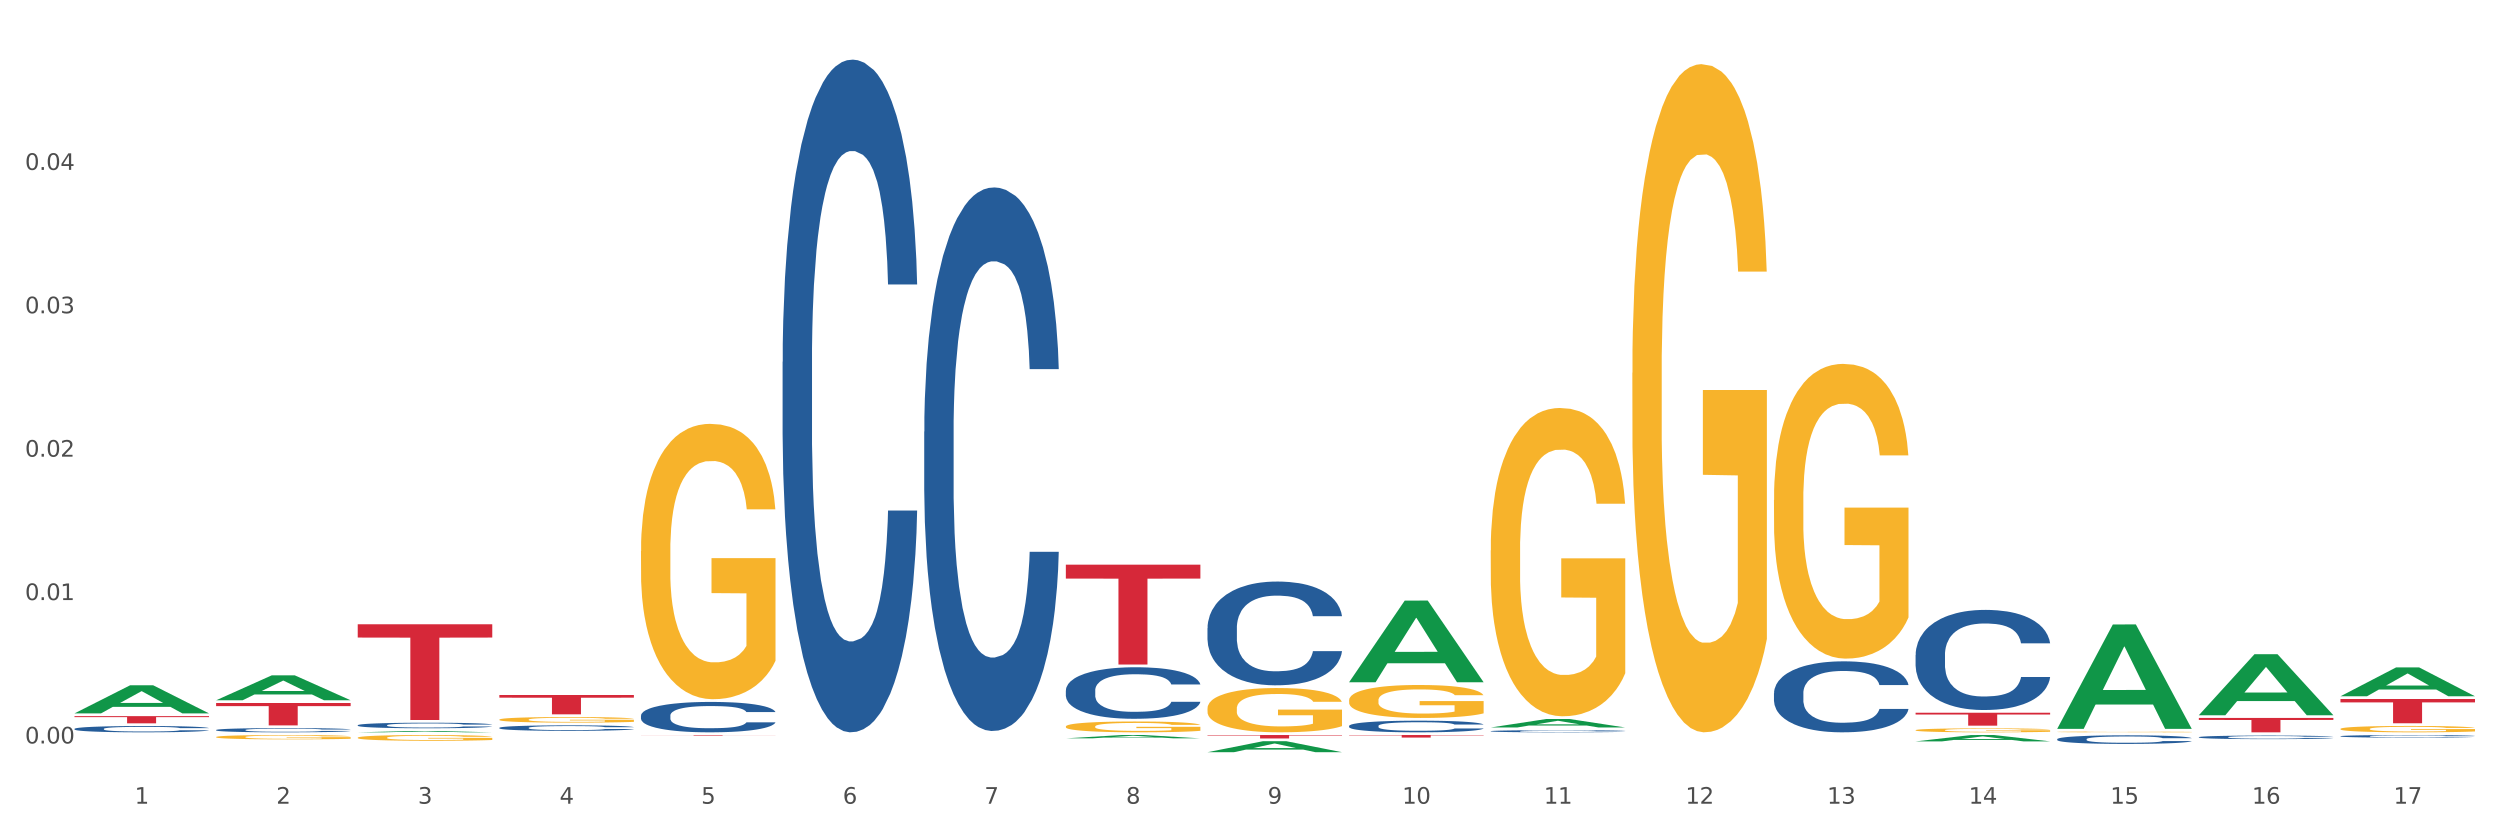
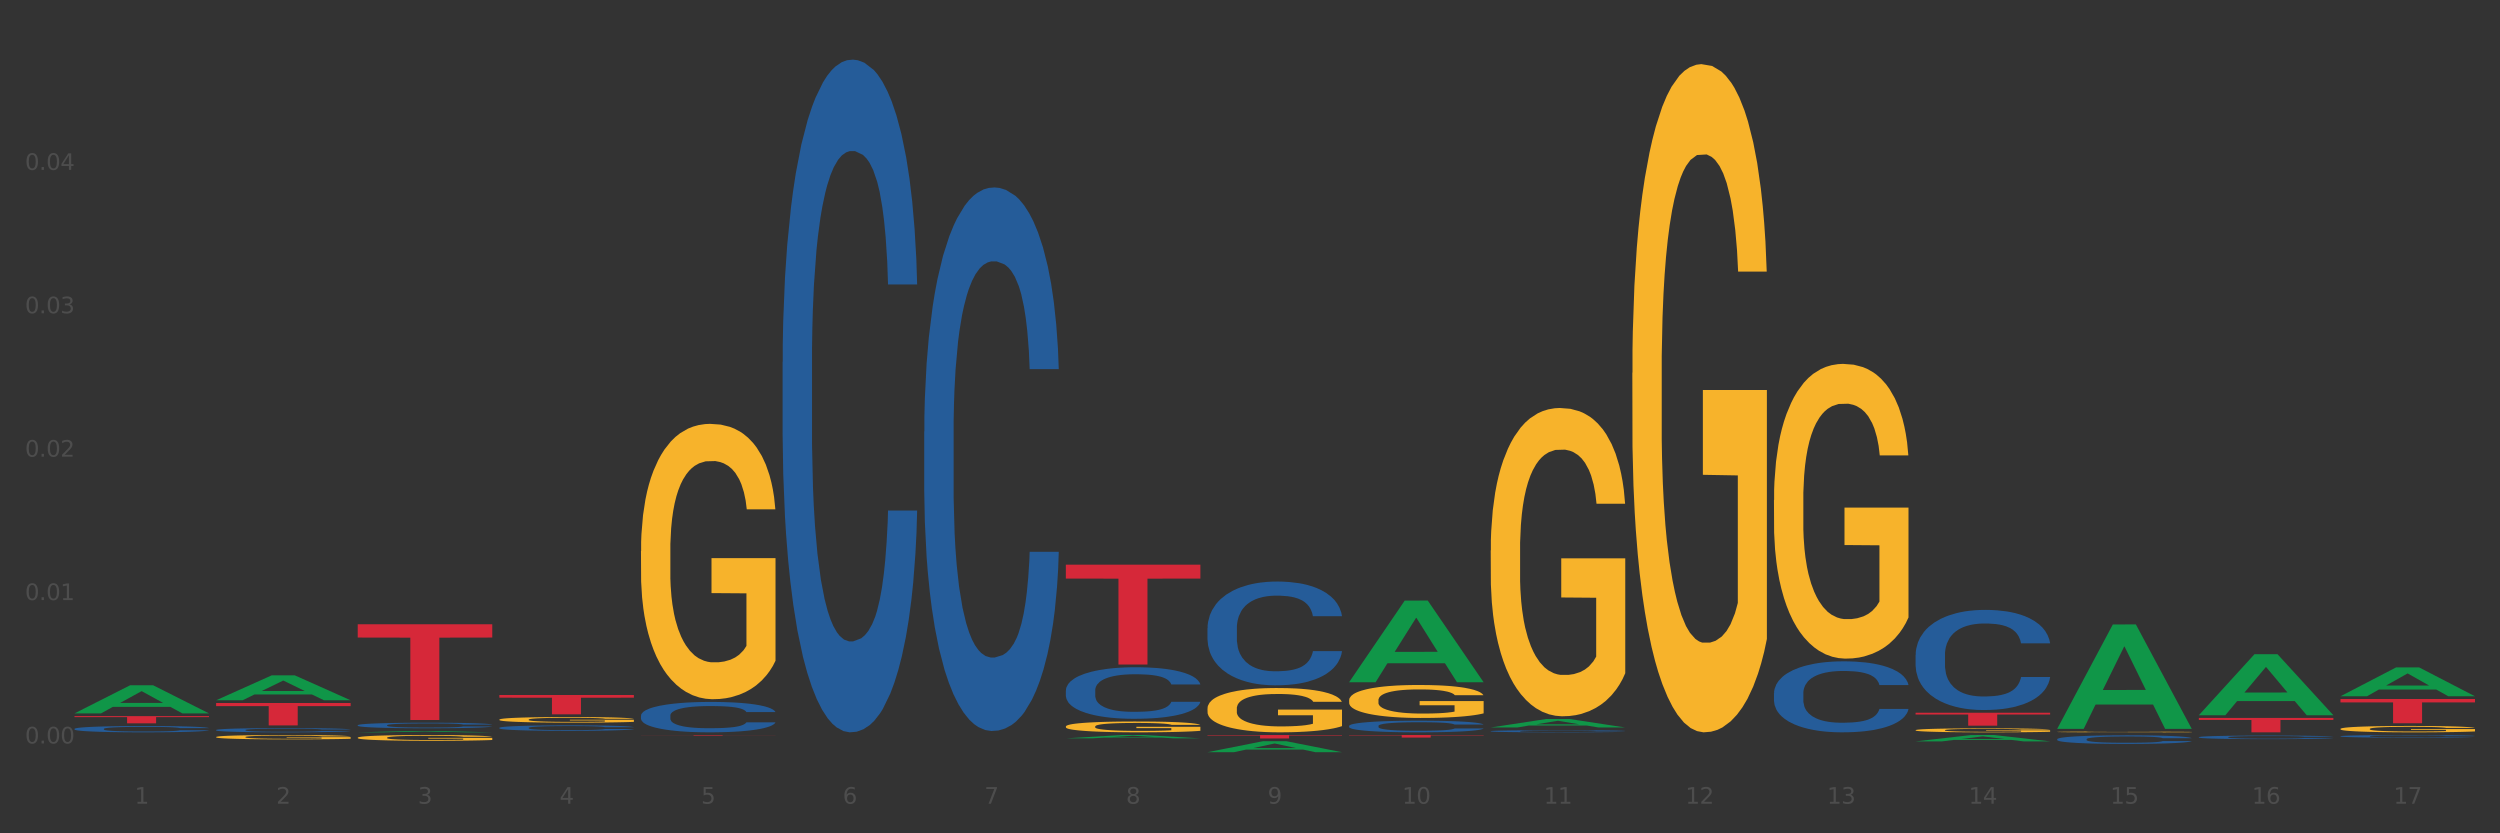
<svg xmlns="http://www.w3.org/2000/svg" xmlns:xlink="http://www.w3.org/1999/xlink" width="1080pt" height="360pt" viewBox="0 0 1080 360" version="1.1">
  <rect x="0" y="0" width="1080" height="360" fill="#333333" stroke="none" />
  <defs>
    <style type="text/css">*{stroke-linejoin: round; stroke-linecap: butt}</style>
  </defs>
  <g id="figure_1">
    <g id="patch_1">
-       <path d="M 0 360  L 1080 360  L 1080 0  L 0 0  z " style="fill: #ffffff; stroke: #ffffff; stroke-linejoin: miter" />
-     </g>
+       </g>
    <g id="axes_1">
      <g id="matplotlib.axis_1">
        <g id="xtick_1">
          <g id="text_1">
            <g style="fill: #4d4d4d" transform="translate(58.182 347.204) scale(0.096 -0.096)">
              <defs>
                <path id="DejaVuSans-31" d="M 794 531  L 1825 531  L 1825 4091  L 703 3866  L 703 4441  L 1819 4666  L 2450 4666  L 2450 531  L 3481 531  L 3481 0  L 794 0  L 794 531  z " transform="scale(0.016)" />
              </defs>
              <use xlink:href="#DejaVuSans-31" />
            </g>
          </g>
        </g>
        <g id="xtick_2">
          <g id="text_2">
            <g style="fill: #4d4d4d" transform="translate(119.364 347.204) scale(0.096 -0.096)">
              <defs>
                <path id="DejaVuSans-32" d="M 1228 531  L 3431 531  L 3431 0  L 469 0  L 469 531  Q 828 903 1448 1529  Q 2069 2156 2228 2338  Q 2531 2678 2651 2914  Q 2772 3150 2772 3378  Q 2772 3750 2511 3984  Q 2250 4219 1831 4219  Q 1534 4219 1204 4116  Q 875 4013 500 3803  L 500 4441  Q 881 4594 1212 4672  Q 1544 4750 1819 4750  Q 2544 4750 2975 4387  Q 3406 4025 3406 3419  Q 3406 3131 3298 2873  Q 3191 2616 2906 2266  Q 2828 2175 2409 1742  Q 1991 1309 1228 531  z " transform="scale(0.016)" />
              </defs>
              <use xlink:href="#DejaVuSans-32" />
            </g>
          </g>
        </g>
        <g id="xtick_3">
          <g id="text_3">
            <g style="fill: #4d4d4d" transform="translate(180.545 347.204) scale(0.096 -0.096)">
              <defs>
                <path id="DejaVuSans-33" d="M 2597 2516  Q 3050 2419 3304 2112  Q 3559 1806 3559 1356  Q 3559 666 3084 287  Q 2609 -91 1734 -91  Q 1441 -91 1130 -33  Q 819 25 488 141  L 488 750  Q 750 597 1062 519  Q 1375 441 1716 441  Q 2309 441 2620 675  Q 2931 909 2931 1356  Q 2931 1769 2642 2001  Q 2353 2234 1838 2234  L 1294 2234  L 1294 2753  L 1863 2753  Q 2328 2753 2575 2939  Q 2822 3125 2822 3475  Q 2822 3834 2567 4026  Q 2313 4219 1838 4219  Q 1578 4219 1281 4162  Q 984 4106 628 3988  L 628 4550  Q 988 4650 1302 4700  Q 1616 4750 1894 4750  Q 2613 4750 3031 4423  Q 3450 4097 3450 3541  Q 3450 3153 3228 2886  Q 3006 2619 2597 2516  z " transform="scale(0.016)" />
              </defs>
              <use xlink:href="#DejaVuSans-33" />
            </g>
          </g>
        </g>
        <g id="xtick_4">
          <g id="text_4">
            <g style="fill: #4d4d4d" transform="translate(241.726 347.204) scale(0.096 -0.096)">
              <defs>
                <path id="DejaVuSans-34" d="M 2419 4116  L 825 1625  L 2419 1625  L 2419 4116  z M 2253 4666  L 3047 4666  L 3047 1625  L 3713 1625  L 3713 1100  L 3047 1100  L 3047 0  L 2419 0  L 2419 1100  L 313 1100  L 313 1709  L 2253 4666  z " transform="scale(0.016)" />
              </defs>
              <use xlink:href="#DejaVuSans-34" />
            </g>
          </g>
        </g>
        <g id="xtick_5">
          <g id="text_5">
            <g style="fill: #4d4d4d" transform="translate(302.908 347.204) scale(0.096 -0.096)">
              <defs>
                <path id="DejaVuSans-35" d="M 691 4666  L 3169 4666  L 3169 4134  L 1269 4134  L 1269 2991  Q 1406 3038 1543 3061  Q 1681 3084 1819 3084  Q 2600 3084 3056 2656  Q 3513 2228 3513 1497  Q 3513 744 3044 326  Q 2575 -91 1722 -91  Q 1428 -91 1123 -41  Q 819 9 494 109  L 494 744  Q 775 591 1075 516  Q 1375 441 1709 441  Q 2250 441 2565 725  Q 2881 1009 2881 1497  Q 2881 1984 2565 2268  Q 2250 2553 1709 2553  Q 1456 2553 1204 2497  Q 953 2441 691 2322  L 691 4666  z " transform="scale(0.016)" />
              </defs>
              <use xlink:href="#DejaVuSans-35" />
            </g>
          </g>
        </g>
        <g id="xtick_6">
          <g id="text_6">
            <g style="fill: #4d4d4d" transform="translate(364.089 347.204) scale(0.096 -0.096)">
              <defs>
                <path id="DejaVuSans-36" d="M 2113 2584  Q 1688 2584 1439 2293  Q 1191 2003 1191 1497  Q 1191 994 1439 701  Q 1688 409 2113 409  Q 2538 409 2786 701  Q 3034 994 3034 1497  Q 3034 2003 2786 2293  Q 2538 2584 2113 2584  z M 3366 4563  L 3366 3988  Q 3128 4100 2886 4159  Q 2644 4219 2406 4219  Q 1781 4219 1451 3797  Q 1122 3375 1075 2522  Q 1259 2794 1537 2939  Q 1816 3084 2150 3084  Q 2853 3084 3261 2657  Q 3669 2231 3669 1497  Q 3669 778 3244 343  Q 2819 -91 2113 -91  Q 1303 -91 875 529  Q 447 1150 447 2328  Q 447 3434 972 4092  Q 1497 4750 2381 4750  Q 2619 4750 2861 4703  Q 3103 4656 3366 4563  z " transform="scale(0.016)" />
              </defs>
              <use xlink:href="#DejaVuSans-36" />
            </g>
          </g>
        </g>
        <g id="xtick_7">
          <g id="text_7">
            <g style="fill: #4d4d4d" transform="translate(425.271 347.204) scale(0.096 -0.096)">
              <defs>
                <path id="DejaVuSans-37" d="M 525 4666  L 3525 4666  L 3525 4397  L 1831 0  L 1172 0  L 2766 4134  L 525 4134  L 525 4666  z " transform="scale(0.016)" />
              </defs>
              <use xlink:href="#DejaVuSans-37" />
            </g>
          </g>
        </g>
        <g id="xtick_8">
          <g id="text_8">
            <g style="fill: #4d4d4d" transform="translate(486.452 347.204) scale(0.096 -0.096)">
              <defs>
                <path id="DejaVuSans-38" d="M 2034 2216  Q 1584 2216 1326 1975  Q 1069 1734 1069 1313  Q 1069 891 1326 650  Q 1584 409 2034 409  Q 2484 409 2743 651  Q 3003 894 3003 1313  Q 3003 1734 2745 1975  Q 2488 2216 2034 2216  z M 1403 2484  Q 997 2584 770 2862  Q 544 3141 544 3541  Q 544 4100 942 4425  Q 1341 4750 2034 4750  Q 2731 4750 3128 4425  Q 3525 4100 3525 3541  Q 3525 3141 3298 2862  Q 3072 2584 2669 2484  Q 3125 2378 3379 2068  Q 3634 1759 3634 1313  Q 3634 634 3220 271  Q 2806 -91 2034 -91  Q 1263 -91 848 271  Q 434 634 434 1313  Q 434 1759 690 2068  Q 947 2378 1403 2484  z M 1172 3481  Q 1172 3119 1398 2916  Q 1625 2713 2034 2713  Q 2441 2713 2670 2916  Q 2900 3119 2900 3481  Q 2900 3844 2670 4047  Q 2441 4250 2034 4250  Q 1625 4250 1398 4047  Q 1172 3844 1172 3481  z " transform="scale(0.016)" />
              </defs>
              <use xlink:href="#DejaVuSans-38" />
            </g>
          </g>
        </g>
        <g id="xtick_9">
          <g id="text_9">
            <g style="fill: #4d4d4d" transform="translate(547.634 347.204) scale(0.096 -0.096)">
              <defs>
                <path id="DejaVuSans-39" d="M 703 97  L 703 672  Q 941 559 1184 500  Q 1428 441 1663 441  Q 2288 441 2617 861  Q 2947 1281 2994 2138  Q 2813 1869 2534 1725  Q 2256 1581 1919 1581  Q 1219 1581 811 2004  Q 403 2428 403 3163  Q 403 3881 828 4315  Q 1253 4750 1959 4750  Q 2769 4750 3195 4129  Q 3622 3509 3622 2328  Q 3622 1225 3098 567  Q 2575 -91 1691 -91  Q 1453 -91 1209 -44  Q 966 3 703 97  z M 1959 2075  Q 2384 2075 2632 2365  Q 2881 2656 2881 3163  Q 2881 3666 2632 3958  Q 2384 4250 1959 4250  Q 1534 4250 1286 3958  Q 1038 3666 1038 3163  Q 1038 2656 1286 2365  Q 1534 2075 1959 2075  z " transform="scale(0.016)" />
              </defs>
              <use xlink:href="#DejaVuSans-39" />
            </g>
          </g>
        </g>
        <g id="xtick_10">
          <g id="text_10">
            <g style="fill: #4d4d4d" transform="translate(605.761 347.204) scale(0.096 -0.096)">
              <defs>
                <path id="DejaVuSans-30" d="M 2034 4250  Q 1547 4250 1301 3770  Q 1056 3291 1056 2328  Q 1056 1369 1301 889  Q 1547 409 2034 409  Q 2525 409 2770 889  Q 3016 1369 3016 2328  Q 3016 3291 2770 3770  Q 2525 4250 2034 4250  z M 2034 4750  Q 2819 4750 3233 4129  Q 3647 3509 3647 2328  Q 3647 1150 3233 529  Q 2819 -91 2034 -91  Q 1250 -91 836 529  Q 422 1150 422 2328  Q 422 3509 836 4129  Q 1250 4750 2034 4750  z " transform="scale(0.016)" />
              </defs>
              <use xlink:href="#DejaVuSans-31" />
              <use xlink:href="#DejaVuSans-30" transform="translate(63.623 0)" />
            </g>
          </g>
        </g>
        <g id="xtick_11">
          <g id="text_11">
            <g style="fill: #4d4d4d" transform="translate(666.942 347.204) scale(0.096 -0.096)">
              <use xlink:href="#DejaVuSans-31" />
              <use xlink:href="#DejaVuSans-31" transform="translate(63.623 0)" />
            </g>
          </g>
        </g>
        <g id="xtick_12">
          <g id="text_12">
            <g style="fill: #4d4d4d" transform="translate(728.124 347.204) scale(0.096 -0.096)">
              <use xlink:href="#DejaVuSans-31" />
              <use xlink:href="#DejaVuSans-32" transform="translate(63.623 0)" />
            </g>
          </g>
        </g>
        <g id="xtick_13">
          <g id="text_13">
            <g style="fill: #4d4d4d" transform="translate(789.305 347.204) scale(0.096 -0.096)">
              <use xlink:href="#DejaVuSans-31" />
              <use xlink:href="#DejaVuSans-33" transform="translate(63.623 0)" />
            </g>
          </g>
        </g>
        <g id="xtick_14">
          <g id="text_14">
            <g style="fill: #4d4d4d" transform="translate(850.487 347.204) scale(0.096 -0.096)">
              <use xlink:href="#DejaVuSans-31" />
              <use xlink:href="#DejaVuSans-34" transform="translate(63.623 0)" />
            </g>
          </g>
        </g>
        <g id="xtick_15">
          <g id="text_15">
            <g style="fill: #4d4d4d" transform="translate(911.668 347.204) scale(0.096 -0.096)">
              <use xlink:href="#DejaVuSans-31" />
              <use xlink:href="#DejaVuSans-35" transform="translate(63.623 0)" />
            </g>
          </g>
        </g>
        <g id="xtick_16">
          <g id="text_16">
            <g style="fill: #4d4d4d" transform="translate(972.849 347.204) scale(0.096 -0.096)">
              <use xlink:href="#DejaVuSans-31" />
              <use xlink:href="#DejaVuSans-36" transform="translate(63.623 0)" />
            </g>
          </g>
        </g>
        <g id="xtick_17">
          <g id="text_17">
            <g style="fill: #4d4d4d" transform="translate(1034.031 347.204) scale(0.096 -0.096)">
              <use xlink:href="#DejaVuSans-31" />
              <use xlink:href="#DejaVuSans-37" transform="translate(63.623 0)" />
            </g>
          </g>
        </g>
        <g id="xtick_18" />
        <g id="xtick_19" />
        <g id="xtick_20" />
        <g id="xtick_21" />
        <g id="xtick_22" />
        <g id="xtick_23" />
        <g id="xtick_24" />
        <g id="xtick_25" />
        <g id="xtick_26" />
        <g id="xtick_27" />
        <g id="xtick_28" />
        <g id="xtick_29" />
        <g id="xtick_30" />
        <g id="xtick_31" />
        <g id="xtick_32" />
        <g id="xtick_33" />
      </g>
      <g id="matplotlib.axis_2">
        <g id="ytick_1">
          <g id="text_18">
            <g style="fill: #4d4d4d" transform="translate(10.8 321.179) scale(0.096 -0.096)">
              <defs>
                <path id="DejaVuSans-2e" d="M 684 794  L 1344 794  L 1344 0  L 684 0  L 684 794  z " transform="scale(0.016)" />
              </defs>
              <use xlink:href="#DejaVuSans-30" />
              <use xlink:href="#DejaVuSans-2e" transform="translate(63.623 0)" />
              <use xlink:href="#DejaVuSans-30" transform="translate(95.41 0)" />
              <use xlink:href="#DejaVuSans-30" transform="translate(159.033 0)" />
            </g>
          </g>
        </g>
        <g id="ytick_2">
          <g id="text_19">
            <g style="fill: #4d4d4d" transform="translate(10.8 259.233) scale(0.096 -0.096)">
              <use xlink:href="#DejaVuSans-30" />
              <use xlink:href="#DejaVuSans-2e" transform="translate(63.623 0)" />
              <use xlink:href="#DejaVuSans-30" transform="translate(95.41 0)" />
              <use xlink:href="#DejaVuSans-31" transform="translate(159.033 0)" />
            </g>
          </g>
        </g>
        <g id="ytick_3">
          <g id="text_20">
            <g style="fill: #4d4d4d" transform="translate(10.8 197.287) scale(0.096 -0.096)">
              <use xlink:href="#DejaVuSans-30" />
              <use xlink:href="#DejaVuSans-2e" transform="translate(63.623 0)" />
              <use xlink:href="#DejaVuSans-30" transform="translate(95.41 0)" />
              <use xlink:href="#DejaVuSans-32" transform="translate(159.033 0)" />
            </g>
          </g>
        </g>
        <g id="ytick_4">
          <g id="text_21">
            <g style="fill: #4d4d4d" transform="translate(10.8 135.341) scale(0.096 -0.096)">
              <use xlink:href="#DejaVuSans-30" />
              <use xlink:href="#DejaVuSans-2e" transform="translate(63.623 0)" />
              <use xlink:href="#DejaVuSans-30" transform="translate(95.41 0)" />
              <use xlink:href="#DejaVuSans-33" transform="translate(159.033 0)" />
            </g>
          </g>
        </g>
        <g id="ytick_5">
          <g id="text_22">
            <g style="fill: #4d4d4d" transform="translate(10.8 73.395) scale(0.096 -0.096)">
              <use xlink:href="#DejaVuSans-30" />
              <use xlink:href="#DejaVuSans-2e" transform="translate(63.623 0)" />
              <use xlink:href="#DejaVuSans-30" transform="translate(95.41 0)" />
              <use xlink:href="#DejaVuSans-34" transform="translate(159.033 0)" />
            </g>
          </g>
        </g>
        <g id="ytick_6" />
        <g id="ytick_7" />
        <g id="ytick_8" />
        <g id="ytick_9" />
        <g id="ytick_10" />
      </g>
      <g id="PolyCollection_1">
        <path d="M 32.175 308.173  L 32.235 308.162  L 56.203 296.042  L 66.15 296.031  L 90.297 308.196  L 78.793 308.196  L 73.58 305.363  L 48.833 305.363  L 48.653 305.409  L 43.62 308.196  L 32.175 308.196  L 32.175 308.173  L 51.949 303.673  L 70.464 303.661  L 61.296 298.624  L 61.176 298.601  L 61.056 298.635  L 51.889 303.661  L 51.949 303.673  L 32.175 308.173  z " clip-path="url(#p7ab108c39f)" style="fill: #109648" />
        <path d="M 93.356 302.505  L 93.416 302.495  L 117.384 291.751  L 127.331 291.741  L 151.479 302.525  L 139.974 302.525  L 134.761 300.014  L 110.014 300.014  L 109.834 300.055  L 104.801 302.525  L 93.356 302.525  L 93.356 302.505  L 113.13 298.515  L 131.645 298.505  L 122.478 294.04  L 122.358 294.019  L 122.238 294.05  L 113.07 298.505  L 113.13 298.515  L 93.356 302.505  z " clip-path="url(#p7ab108c39f)" style="fill: #109648" />
        <path d="M 827.533 320.273  L 827.593 320.27  L 851.561 317.535  L 861.508 317.532  L 885.656 320.278  L 874.151 320.278  L 868.938 319.639  L 844.191 319.639  L 844.011 319.649  L 838.978 320.278  L 827.533 320.278  L 827.533 320.273  L 847.307 319.257  L 865.822 319.255  L 856.654 318.117  L 856.535 318.112  L 856.415 318.12  L 847.247 319.255  L 847.307 319.257  L 827.533 320.273  z " clip-path="url(#p7ab108c39f)" style="fill: #109648" />
        <path d="M 643.989 314.268  L 644.049 314.264  L 668.017 310.606  L 677.964 310.603  L 702.112 314.275  L 690.607 314.275  L 685.394 313.42  L 660.647 313.42  L 660.467 313.433  L 655.434 314.275  L 643.989 314.275  L 643.989 314.268  L 663.763 312.909  L 682.278 312.906  L 673.11 311.385  L 672.99 311.379  L 672.871 311.389  L 663.703 312.906  L 663.763 312.909  L 643.989 314.268  z " clip-path="url(#p7ab108c39f)" style="fill: #109648" />
        <path d="M 582.808 294.679  L 582.868 294.646  L 606.836 259.466  L 616.782 259.433  L 640.93 294.745  L 629.425 294.745  L 624.212 286.522  L 599.465 286.522  L 599.286 286.655  L 594.252 294.745  L 582.808 294.745  L 582.808 294.679  L 602.581 281.615  L 621.097 281.582  L 611.929 266.959  L 611.809 266.893  L 611.689 266.993  L 602.521 281.582  L 602.581 281.615  L 582.808 294.679  z " clip-path="url(#p7ab108c39f)" style="fill: #109648" />
        <path d="M 1011.078 314.885  L 1011.146 314.883  L 1011.146 314.792  L 1011.284 314.714  L 1011.97 314.526  L 1012.999 314.37  L 1013.754 314.287  L 1014.509 314.219  L 1015.401 314.152  L 1016.499 314.081  L 1018.489 313.978  L 1019.724 313.925  L 1021.234 313.87  L 1023.978 313.79  L 1025.969 313.744  L 1028.027 313.707  L 1031.39 313.662  L 1033.585 313.641  L 1035.919 313.626  L 1038.732 313.616  L 1040.859 313.614  L 1045.526 313.621  L 1049.506 313.644  L 1051.427 313.662  L 1053.897 313.692  L 1055.201 313.712  L 1057.328 313.752  L 1059.524 313.805  L 1061.034 313.85  L 1063.299 313.935  L 1065.014 314.021  L 1066.592 314.126  L 1067.416 314.199  L 1068.033 314.267  L 1068.582 314.345  L 1069.131 314.468  L 1056.78 314.468  L 1056.299 314.38  L 1055.544 314.297  L 1054.446 314.217  L 1053.486 314.167  L 1051.839 314.104  L 1050.329 314.064  L 1048.751 314.033  L 1046.829 314.008  L 1045.32 313.996  L 1043.192 313.986  L 1039.007 313.988  L 1036.193 314.008  L 1034.272 314.033  L 1033.037 314.056  L 1031.939 314.081  L 1030.703 314.116  L 1029.262 314.169  L 1028.233 314.217  L 1027.204 314.277  L 1026.38 314.337  L 1025.625 314.408  L 1025.008 314.483  L 1024.527 314.561  L 1024.116 314.657  L 1023.773 314.815  L 1023.773 315.159  L 1023.91 315.237  L 1024.253 315.34  L 1024.665 315.418  L 1025.351 315.511  L 1025.969 315.574  L 1027.135 315.664  L 1028.439 315.739  L 1029.468 315.787  L 1030.498 315.827  L 1032.282 315.883  L 1034.272 315.928  L 1035.987 315.956  L 1038.32 315.981  L 1039.899 315.991  L 1041.271 315.996  L 1044.634 315.996  L 1047.035 315.988  L 1049.712 315.971  L 1051.77 315.948  L 1053.486 315.92  L 1055.407 315.875  L 1056.642 315.832  L 1056.642 315.307  L 1041.546 315.305  L 1041.546 314.956  L 1069.2 314.956  L 1069.2 315.981  L 1068.033 316.033  L 1066.73 316.081  L 1065.357 316.124  L 1063.299 316.177  L 1060.828 316.227  L 1058.632 316.262  L 1056.299 316.292  L 1053.554 316.32  L 1049.986 316.345  L 1047.79 316.355  L 1045.045 316.363  L 1041.82 316.365  L 1039.007 316.36  L 1036.262 316.348  L 1033.38 316.325  L 1030.566 316.292  L 1028.439 316.26  L 1026.312 316.219  L 1024.047 316.167  L 1022.263 316.116  L 1020.891 316.071  L 1019.381 316.013  L 1017.734 315.938  L 1016.499 315.87  L 1015.401 315.8  L 1014.234 315.709  L 1013.411 315.631  L 1012.587 315.533  L 1012.107 315.461  L 1011.558 315.348  L 1011.146 315.189  L 1011.078 314.885  z " clip-path="url(#p7ab108c39f)" style="fill: #f7b32b" />
        <path d="M 888.715 316.19  L 888.783 316.19  L 888.783 316.179  L 888.921 316.17  L 889.607 316.148  L 890.636 316.13  L 891.391 316.12  L 892.146 316.112  L 893.038 316.104  L 894.136 316.095  L 896.126 316.083  L 897.361 316.077  L 898.871 316.07  L 901.616 316.061  L 903.606 316.056  L 905.664 316.051  L 909.027 316.046  L 911.223 316.043  L 913.556 316.042  L 916.369 316.041  L 918.497 316.04  L 923.163 316.041  L 927.143 316.044  L 929.064 316.046  L 931.535 316.049  L 932.838 316.052  L 934.966 316.057  L 937.162 316.063  L 938.671 316.068  L 940.936 316.078  L 942.651 316.088  L 944.23 316.101  L 945.053 316.109  L 945.671 316.117  L 946.22 316.127  L 946.769 316.141  L 934.417 316.141  L 933.936 316.131  L 933.182 316.121  L 932.084 316.111  L 931.123 316.106  L 929.476 316.098  L 927.966 316.093  L 926.388 316.09  L 924.467 316.087  L 922.957 316.085  L 920.83 316.084  L 916.644 316.084  L 913.83 316.087  L 911.909 316.09  L 910.674 316.092  L 909.576 316.095  L 908.341 316.1  L 906.899 316.106  L 905.87 316.111  L 904.841 316.119  L 904.017 316.126  L 903.263 316.134  L 902.645 316.143  L 902.165 316.152  L 901.753 316.163  L 901.41 316.182  L 901.41 316.223  L 901.547 316.232  L 901.89 316.244  L 902.302 316.253  L 902.988 316.264  L 903.606 316.272  L 904.772 316.282  L 906.076 316.291  L 907.105 316.297  L 908.135 316.302  L 909.919 316.308  L 911.909 316.313  L 913.624 316.317  L 915.958 316.32  L 917.536 316.321  L 918.908 316.322  L 922.271 316.322  L 924.672 316.321  L 927.349 316.319  L 929.407 316.316  L 931.123 316.313  L 933.044 316.307  L 934.279 316.302  L 934.279 316.24  L 919.183 316.24  L 919.183 316.199  L 946.837 316.199  L 946.837 316.32  L 945.671 316.326  L 944.367 316.332  L 942.994 316.337  L 940.936 316.343  L 938.465 316.349  L 936.269 316.353  L 933.936 316.357  L 931.191 316.36  L 927.623 316.363  L 925.427 316.364  L 922.682 316.365  L 919.457 316.365  L 916.644 316.365  L 913.899 316.363  L 911.017 316.36  L 908.203 316.357  L 906.076 316.353  L 903.949 316.348  L 901.684 316.342  L 899.9 316.336  L 898.528 316.33  L 897.018 316.324  L 895.371 316.315  L 894.136 316.307  L 893.038 316.298  L 891.871 316.288  L 891.048 316.278  L 890.224 316.267  L 889.744 316.258  L 889.195 316.245  L 888.783 316.226  L 888.715 316.19  z " clip-path="url(#p7ab108c39f)" style="fill: #f7b32b" />
        <path d="M 521.626 271.37  L 521.695 271.329  L 521.695 270.183  L 521.901 268.627  L 522.657 265.761  L 523.619 263.591  L 525.268 261.053  L 526.161 259.988  L 527.329 258.801  L 529.733 256.876  L 532.481 255.239  L 534.405 254.338  L 535.848 253.765  L 539.077 252.741  L 540.932 252.291  L 542.855 251.923  L 544.504 251.677  L 547.252 251.39  L 549.451 251.267  L 551.993 251.227  L 554.123 251.267  L 556.939 251.431  L 561.062 251.923  L 562.642 252.209  L 564.772 252.7  L 566.97 253.355  L 568.756 254.011  L 570.817 254.952  L 572.947 256.18  L 575.008 257.736  L 576.451 259.169  L 577.619 260.684  L 578.649 262.526  L 579.405 264.533  L 579.749 266.211  L 567.176 266.211  L 566.833 264.696  L 566.146 263.059  L 565.459 261.953  L 564.703 261.053  L 563.535 260.029  L 562.504 259.374  L 560.787 258.596  L 559.207 258.105  L 557.901 257.818  L 556.321 257.572  L 552.955 257.327  L 550.55 257.327  L 549.039 257.409  L 547.184 257.613  L 545.604 257.9  L 543.749 258.391  L 542.306 258.924  L 540.863 259.62  L 540.039 260.111  L 538.802 261.012  L 537.978 261.749  L 536.878 263.018  L 536.26 263.918  L 535.161 266.252  L 534.68 267.972  L 534.474 269.159  L 534.336 270.469  L 534.336 276.856  L 534.749 279.722  L 535.092 280.95  L 535.642 282.342  L 536.672 284.144  L 538.184 285.904  L 539.764 287.173  L 541.069 287.951  L 542.306 288.524  L 543.542 288.975  L 545.054 289.384  L 546.291 289.63  L 548.146 289.875  L 550.344 289.998  L 552.062 289.998  L 555.565 289.794  L 557.146 289.589  L 558.657 289.302  L 560.306 288.852  L 561.611 288.361  L 562.367 287.992  L 563.604 287.214  L 564.565 286.395  L 565.39 285.454  L 565.939 284.635  L 566.558 283.407  L 567.039 282.015  L 567.176 281.278  L 579.749 281.278  L 579.474 282.752  L 578.993 284.185  L 578.031 286.109  L 577.275 287.214  L 576.107 288.565  L 574.871 289.712  L 573.153 290.981  L 571.573 291.923  L 569.924 292.741  L 568.138 293.478  L 564.909 294.502  L 563.741 294.788  L 561.268 295.28  L 559.344 295.566  L 556.527 295.853  L 553.642 296.017  L 550.619 296.058  L 547.939 295.976  L 544.985 295.73  L 543.13 295.484  L 541.069 295.116  L 538.665 294.543  L 536.397 293.847  L 534.268 293.028  L 532.275 292.086  L 530.42 291.022  L 528.016 289.261  L 526.229 287.542  L 524.924 285.945  L 524.031 284.594  L 523.138 282.874  L 522.657 281.687  L 521.901 278.821  L 521.626 276.16  L 521.626 271.37  z " clip-path="url(#p7ab108c39f)" style="fill: #255c99" />
        <path d="M 888.715 319.322  L 888.784 319.319  L 888.784 319.223  L 888.99 319.094  L 889.745 318.856  L 890.707 318.676  L 892.356 318.465  L 893.249 318.376  L 894.417 318.278  L 896.822 318.118  L 899.57 317.982  L 901.493 317.907  L 902.936 317.859  L 906.165 317.774  L 908.02 317.737  L 909.944 317.706  L 911.593 317.686  L 914.341 317.662  L 916.539 317.652  L 919.081 317.648  L 921.211 317.652  L 924.028 317.665  L 928.15 317.706  L 929.73 317.73  L 931.86 317.771  L 934.058 317.825  L 935.845 317.88  L 937.906 317.958  L 940.036 318.06  L 942.097 318.189  L 943.539 318.308  L 944.707 318.434  L 945.738 318.587  L 946.494 318.754  L 946.837 318.893  L 934.265 318.893  L 933.921 318.768  L 933.234 318.631  L 932.547 318.54  L 931.791 318.465  L 930.623 318.38  L 929.593 318.325  L 927.875 318.261  L 926.295 318.22  L 924.99 318.196  L 923.41 318.176  L 920.043 318.155  L 917.639 318.155  L 916.127 318.162  L 914.272 318.179  L 912.692 318.203  L 910.837 318.244  L 909.394 318.288  L 907.952 318.346  L 907.127 318.386  L 905.89 318.461  L 905.066 318.523  L 903.967 318.628  L 903.348 318.703  L 902.249 318.897  L 901.768 319.04  L 901.562 319.138  L 901.425 319.247  L 901.425 319.778  L 901.837 320.016  L 902.181 320.118  L 902.73 320.234  L 903.761 320.384  L 905.272 320.53  L 906.852 320.635  L 908.158 320.7  L 909.394 320.748  L 910.631 320.785  L 912.142 320.819  L 913.379 320.84  L 915.234 320.86  L 917.432 320.87  L 919.15 320.87  L 922.654 320.853  L 924.234 320.836  L 925.745 320.812  L 927.394 320.775  L 928.7 320.734  L 929.455 320.704  L 930.692 320.639  L 931.654 320.571  L 932.478 320.493  L 933.028 320.425  L 933.646 320.322  L 934.127 320.207  L 934.265 320.146  L 946.837 320.146  L 946.562 320.268  L 946.081 320.387  L 945.12 320.547  L 944.364 320.639  L 943.196 320.751  L 941.959 320.846  L 940.242 320.952  L 938.662 321.03  L 937.013 321.098  L 935.226 321.159  L 931.997 321.245  L 930.829 321.268  L 928.356 321.309  L 926.433 321.333  L 923.616 321.357  L 920.73 321.37  L 917.707 321.374  L 915.028 321.367  L 912.074 321.347  L 910.219 321.326  L 908.158 321.296  L 905.753 321.248  L 903.486 321.19  L 901.356 321.122  L 899.364 321.044  L 897.509 320.955  L 895.104 320.809  L 893.318 320.666  L 892.013 320.533  L 891.119 320.421  L 890.226 320.278  L 889.745 320.18  L 888.99 319.941  L 888.715 319.72  L 888.715 319.322  z " clip-path="url(#p7ab108c39f)" style="fill: #255c99" />
        <path d="M 949.896 318.457  L 949.965 318.456  L 949.965 318.416  L 950.171 318.362  L 950.927 318.263  L 951.889 318.189  L 953.537 318.101  L 954.431 318.064  L 955.599 318.023  L 958.003 317.957  L 960.751 317.9  L 962.675 317.869  L 964.118 317.849  L 967.347 317.814  L 969.202 317.799  L 971.125 317.786  L 972.774 317.777  L 975.522 317.768  L 977.721 317.763  L 980.263 317.762  L 982.393 317.763  L 985.209 317.769  L 989.331 317.786  L 990.912 317.796  L 993.041 317.813  L 995.24 317.835  L 997.026 317.858  L 999.087 317.89  L 1001.217 317.933  L 1003.278 317.987  L 1004.721 318.036  L 1005.889 318.088  L 1006.919 318.152  L 1007.675 318.221  L 1008.019 318.279  L 995.446 318.279  L 995.103 318.227  L 994.415 318.17  L 993.728 318.132  L 992.973 318.101  L 991.805 318.066  L 990.774 318.043  L 989.057 318.016  L 987.477 317.999  L 986.171 317.989  L 984.591 317.981  L 981.225 317.972  L 978.82 317.972  L 977.309 317.975  L 975.454 317.982  L 973.873 317.992  L 972.018 318.009  L 970.576 318.028  L 969.133 318.052  L 968.309 318.068  L 967.072 318.1  L 966.247 318.125  L 965.148 318.169  L 964.53 318.2  L 963.431 318.28  L 962.95 318.34  L 962.744 318.381  L 962.606 318.426  L 962.606 318.646  L 963.018 318.745  L 963.362 318.788  L 963.912 318.836  L 964.942 318.898  L 966.454 318.959  L 968.034 319.002  L 969.339 319.029  L 970.576 319.049  L 971.812 319.065  L 973.324 319.079  L 974.56 319.087  L 976.415 319.096  L 978.614 319.1  L 980.331 319.1  L 983.835 319.093  L 985.415 319.086  L 986.927 319.076  L 988.576 319.06  L 989.881 319.043  L 990.637 319.031  L 991.873 319.004  L 992.835 318.976  L 993.66 318.943  L 994.209 318.915  L 994.828 318.872  L 995.309 318.824  L 995.446 318.799  L 1008.019 318.799  L 1007.744 318.85  L 1007.263 318.899  L 1006.301 318.966  L 1005.545 319.004  L 1004.377 319.051  L 1003.141 319.09  L 1001.423 319.134  L 999.843 319.166  L 998.194 319.195  L 996.408 319.22  L 993.179 319.255  L 992.011 319.265  L 989.538 319.282  L 987.614 319.292  L 984.797 319.302  L 981.912 319.308  L 978.889 319.309  L 976.209 319.306  L 973.255 319.298  L 971.4 319.289  L 969.339 319.277  L 966.934 319.257  L 964.667 319.233  L 962.538 319.205  L 960.545 319.172  L 958.69 319.135  L 956.286 319.075  L 954.499 319.015  L 953.194 318.96  L 952.301 318.913  L 951.408 318.854  L 950.927 318.813  L 950.171 318.714  L 949.896 318.622  L 949.896 318.457  z " clip-path="url(#p7ab108c39f)" style="fill: #255c99" />
        <path d="M 1011.078 318.041  L 1011.146 318.04  L 1011.146 318.011  L 1011.352 317.972  L 1012.108 317.899  L 1013.07 317.845  L 1014.719 317.78  L 1015.612 317.754  L 1016.78 317.724  L 1019.185 317.675  L 1021.933 317.634  L 1023.856 317.611  L 1025.299 317.596  L 1028.528 317.57  L 1030.383 317.559  L 1032.307 317.55  L 1033.956 317.544  L 1036.704 317.536  L 1038.902 317.533  L 1041.444 317.532  L 1043.574 317.533  L 1046.391 317.537  L 1050.513 317.55  L 1052.093 317.557  L 1054.223 317.569  L 1056.421 317.586  L 1058.208 317.603  L 1060.269 317.626  L 1062.398 317.657  L 1064.46 317.697  L 1065.902 317.733  L 1067.07 317.771  L 1068.101 317.818  L 1068.856 317.868  L 1069.2 317.911  L 1056.627 317.911  L 1056.284 317.873  L 1055.597 317.831  L 1054.91 317.803  L 1054.154 317.78  L 1052.986 317.755  L 1051.956 317.738  L 1050.238 317.718  L 1048.658 317.706  L 1047.353 317.699  L 1045.772 317.693  L 1042.406 317.686  L 1040.001 317.686  L 1038.49 317.688  L 1036.635 317.694  L 1035.055 317.701  L 1033.2 317.713  L 1031.757 317.727  L 1030.314 317.744  L 1029.49 317.757  L 1028.253 317.779  L 1027.429 317.798  L 1026.33 317.83  L 1025.711 317.853  L 1024.612 317.912  L 1024.131 317.955  L 1023.925 317.985  L 1023.788 318.018  L 1023.788 318.18  L 1024.2 318.252  L 1024.543 318.283  L 1025.093 318.318  L 1026.124 318.364  L 1027.635 318.408  L 1029.215 318.44  L 1030.52 318.46  L 1031.757 318.475  L 1032.994 318.486  L 1034.505 318.496  L 1035.742 318.503  L 1037.597 318.509  L 1039.795 318.512  L 1041.513 318.512  L 1045.017 318.507  L 1046.597 318.502  L 1048.108 318.494  L 1049.757 318.483  L 1051.063 318.47  L 1051.818 318.461  L 1053.055 318.442  L 1054.017 318.421  L 1054.841 318.397  L 1055.391 318.376  L 1056.009 318.345  L 1056.49 318.31  L 1056.627 318.292  L 1069.2 318.292  L 1068.925 318.329  L 1068.444 318.365  L 1067.482 318.414  L 1066.727 318.442  L 1065.559 318.476  L 1064.322 318.505  L 1062.605 318.537  L 1061.024 318.56  L 1059.376 318.581  L 1057.589 318.6  L 1054.36 318.626  L 1053.192 318.633  L 1050.719 318.645  L 1048.795 318.653  L 1045.979 318.66  L 1043.093 318.664  L 1040.07 318.665  L 1037.391 318.663  L 1034.437 318.657  L 1032.582 318.65  L 1030.52 318.641  L 1028.116 318.627  L 1025.849 318.609  L 1023.719 318.588  L 1021.727 318.565  L 1019.872 318.538  L 1017.467 318.493  L 1015.681 318.45  L 1014.375 318.409  L 1013.482 318.375  L 1012.589 318.332  L 1012.108 318.302  L 1011.352 318.229  L 1011.078 318.162  L 1011.078 318.041  z " clip-path="url(#p7ab108c39f)" style="fill: #255c99" />
        <path d="M 582.808 313.592  L 582.876 313.588  L 582.876 313.459  L 583.083 313.284  L 583.838 312.962  L 584.8 312.719  L 586.449 312.434  L 587.342 312.314  L 588.51 312.181  L 590.915 311.965  L 593.663 311.781  L 595.586 311.679  L 597.029 311.615  L 600.258 311.5  L 602.113 311.45  L 604.037 311.408  L 605.686 311.381  L 608.434 311.348  L 610.632 311.335  L 613.174 311.33  L 615.304 311.335  L 618.121 311.353  L 622.243 311.408  L 623.823 311.44  L 625.953 311.495  L 628.151 311.569  L 629.938 311.643  L 631.999 311.748  L 634.129 311.886  L 636.19 312.061  L 637.632 312.222  L 638.8 312.392  L 639.831 312.599  L 640.587 312.824  L 640.93 313.013  L 628.358 313.013  L 628.014 312.843  L 627.327 312.659  L 626.64 312.535  L 625.884 312.434  L 624.716 312.319  L 623.686 312.245  L 621.968 312.158  L 620.388 312.102  L 619.083 312.07  L 617.503 312.043  L 614.136 312.015  L 611.732 312.015  L 610.22 312.024  L 608.365 312.047  L 606.785 312.079  L 604.93 312.135  L 603.487 312.194  L 602.044 312.273  L 601.22 312.328  L 599.983 312.429  L 599.159 312.512  L 598.06 312.654  L 597.441 312.755  L 596.342 313.018  L 595.861 313.211  L 595.655 313.344  L 595.518 313.491  L 595.518 314.209  L 595.93 314.53  L 596.273 314.668  L 596.823 314.825  L 597.854 315.027  L 599.365 315.225  L 600.945 315.367  L 602.251 315.455  L 603.487 315.519  L 604.724 315.57  L 606.235 315.616  L 607.472 315.643  L 609.327 315.671  L 611.525 315.685  L 613.243 315.685  L 616.747 315.662  L 618.327 315.639  L 619.838 315.606  L 621.487 315.556  L 622.793 315.501  L 623.548 315.459  L 624.785 315.372  L 625.747 315.28  L 626.571 315.174  L 627.121 315.082  L 627.739 314.944  L 628.22 314.788  L 628.358 314.705  L 640.93 314.705  L 640.655 314.871  L 640.174 315.032  L 639.213 315.248  L 638.457 315.372  L 637.289 315.524  L 636.052 315.652  L 634.335 315.795  L 632.754 315.901  L 631.106 315.993  L 629.319 316.075  L 626.09 316.19  L 624.922 316.223  L 622.449 316.278  L 620.525 316.31  L 617.709 316.342  L 614.823 316.361  L 611.8 316.365  L 609.121 316.356  L 606.167 316.328  L 604.312 316.301  L 602.251 316.259  L 599.846 316.195  L 597.579 316.117  L 595.449 316.025  L 593.457 315.919  L 591.602 315.8  L 589.197 315.602  L 587.411 315.409  L 586.105 315.229  L 585.212 315.078  L 584.319 314.884  L 583.838 314.751  L 583.083 314.429  L 582.808 314.13  L 582.808 313.592  z " clip-path="url(#p7ab108c39f)" style="fill: #255c99" />
        <path d="M 338.082 156.333  L 338.151 156.068  L 338.151 148.637  L 338.357 138.552  L 339.113 119.974  L 340.074 105.908  L 341.723 89.454  L 342.616 82.554  L 343.784 74.857  L 346.189 62.384  L 348.937 51.768  L 350.861 45.929  L 352.304 42.214  L 355.533 35.579  L 357.387 32.66  L 359.311 30.271  L 360.96 28.679  L 363.708 26.821  L 365.907 26.025  L 368.449 25.759  L 370.578 26.025  L 373.395 27.086  L 377.517 30.271  L 379.097 32.129  L 381.227 35.314  L 383.426 39.56  L 385.212 43.806  L 387.273 49.91  L 389.403 57.872  L 391.464 67.957  L 392.907 77.246  L 394.075 87.065  L 395.105 99.008  L 395.861 112.012  L 396.204 122.893  L 383.632 122.893  L 383.288 113.074  L 382.601 102.458  L 381.914 95.293  L 381.159 89.454  L 379.991 82.819  L 378.96 78.573  L 377.243 73.53  L 375.662 70.346  L 374.357 68.488  L 372.777 66.895  L 369.41 65.303  L 367.006 65.303  L 365.494 65.834  L 363.639 67.161  L 362.059 69.019  L 360.204 72.203  L 358.762 75.653  L 357.319 80.165  L 356.494 83.35  L 355.258 89.188  L 354.433 93.966  L 353.334 102.193  L 352.716 108.031  L 351.616 123.159  L 351.136 134.305  L 350.929 142.002  L 350.792 150.494  L 350.792 191.896  L 351.204 210.473  L 351.548 218.435  L 352.097 227.458  L 353.128 239.136  L 354.639 250.548  L 356.22 258.775  L 357.525 263.817  L 358.762 267.533  L 359.998 270.452  L 361.51 273.106  L 362.746 274.698  L 364.601 276.291  L 366.8 277.087  L 368.517 277.087  L 372.021 275.76  L 373.601 274.433  L 375.113 272.575  L 376.762 269.656  L 378.067 266.471  L 378.823 264.083  L 380.059 259.04  L 381.021 253.732  L 381.846 247.628  L 382.395 242.32  L 383.014 234.359  L 383.494 225.335  L 383.632 220.558  L 396.204 220.558  L 395.93 230.112  L 395.449 239.401  L 394.487 251.875  L 393.731 259.04  L 392.563 267.798  L 391.327 275.229  L 389.609 283.456  L 388.029 289.56  L 386.38 294.868  L 384.594 299.645  L 381.365 306.28  L 380.197 308.138  L 377.723 311.323  L 375.8 313.18  L 372.983 315.038  L 370.097 316.1  L 367.075 316.365  L 364.395 315.834  L 361.441 314.242  L 359.586 312.65  L 357.525 310.261  L 355.12 306.546  L 352.853 302.034  L 350.723 296.726  L 348.731 290.622  L 346.876 283.722  L 344.471 272.31  L 342.685 261.163  L 341.38 250.813  L 340.487 242.055  L 339.594 230.908  L 339.113 223.212  L 338.357 204.635  L 338.082 187.384  L 338.082 156.333  z " clip-path="url(#p7ab108c39f)" style="fill: #255c99" />
        <path d="M 827.533 282.909  L 827.602 282.869  L 827.602 281.763  L 827.808 280.262  L 828.564 277.496  L 829.526 275.403  L 831.175 272.953  L 832.068 271.926  L 833.236 270.78  L 835.64 268.924  L 838.388 267.343  L 840.312 266.474  L 841.755 265.921  L 844.984 264.933  L 846.839 264.499  L 848.762 264.143  L 850.411 263.906  L 853.159 263.63  L 855.358 263.511  L 857.9 263.472  L 860.03 263.511  L 862.847 263.669  L 866.969 264.143  L 868.549 264.42  L 870.679 264.894  L 872.877 265.526  L 874.663 266.158  L 876.724 267.067  L 878.854 268.252  L 880.915 269.753  L 882.358 271.136  L 883.526 272.598  L 884.557 274.375  L 885.312 276.311  L 885.656 277.931  L 873.083 277.931  L 872.74 276.469  L 872.053 274.889  L 871.366 273.822  L 870.61 272.953  L 869.442 271.966  L 868.411 271.333  L 866.694 270.583  L 865.114 270.109  L 863.808 269.832  L 862.228 269.595  L 858.862 269.358  L 856.457 269.358  L 854.946 269.437  L 853.091 269.635  L 851.511 269.911  L 849.656 270.385  L 848.213 270.899  L 846.77 271.57  L 845.946 272.045  L 844.709 272.914  L 843.885 273.625  L 842.785 274.849  L 842.167 275.719  L 841.068 277.97  L 840.587 279.63  L 840.381 280.775  L 840.243 282.04  L 840.243 288.203  L 840.656 290.968  L 840.999 292.153  L 841.549 293.496  L 842.579 295.235  L 844.091 296.933  L 845.671 298.158  L 846.976 298.909  L 848.213 299.462  L 849.45 299.896  L 850.961 300.291  L 852.198 300.528  L 854.053 300.765  L 856.251 300.884  L 857.969 300.884  L 861.472 300.686  L 863.053 300.489  L 864.564 300.212  L 866.213 299.778  L 867.518 299.304  L 868.274 298.948  L 869.511 298.198  L 870.472 297.407  L 871.297 296.499  L 871.847 295.709  L 872.465 294.524  L 872.946 293.18  L 873.083 292.469  L 885.656 292.469  L 885.381 293.891  L 884.9 295.274  L 883.938 297.131  L 883.182 298.198  L 882.015 299.501  L 880.778 300.607  L 879.06 301.832  L 877.48 302.741  L 875.831 303.531  L 874.045 304.242  L 870.816 305.23  L 869.648 305.506  L 867.175 305.98  L 865.251 306.257  L 862.434 306.533  L 859.549 306.691  L 856.526 306.731  L 853.846 306.652  L 850.892 306.415  L 849.037 306.178  L 846.976 305.822  L 844.572 305.269  L 842.304 304.598  L 840.175 303.807  L 838.182 302.899  L 836.327 301.872  L 833.923 300.173  L 832.136 298.514  L 830.831 296.973  L 829.938 295.669  L 829.045 294.01  L 828.564 292.864  L 827.808 290.099  L 827.533 287.531  L 827.533 282.909  z " clip-path="url(#p7ab108c39f)" style="fill: #255c99" />
        <path d="M 766.352 299.476  L 766.421 299.448  L 766.421 298.664  L 766.627 297.599  L 767.383 295.639  L 768.344 294.154  L 769.993 292.418  L 770.886 291.689  L 772.054 290.877  L 774.459 289.561  L 777.207 288.44  L 779.131 287.824  L 780.573 287.432  L 783.802 286.732  L 785.657 286.424  L 787.581 286.172  L 789.23 286.004  L 791.978 285.807  L 794.177 285.723  L 796.719 285.695  L 798.848 285.723  L 801.665 285.835  L 805.787 286.172  L 807.367 286.368  L 809.497 286.704  L 811.696 287.152  L 813.482 287.6  L 815.543 288.244  L 817.673 289.084  L 819.734 290.149  L 821.177 291.129  L 822.345 292.165  L 823.375 293.426  L 824.131 294.798  L 824.474 295.947  L 811.902 295.947  L 811.558 294.91  L 810.871 293.79  L 810.184 293.034  L 809.428 292.418  L 808.261 291.717  L 807.23 291.269  L 805.512 290.737  L 803.932 290.401  L 802.627 290.205  L 801.047 290.037  L 797.68 289.869  L 795.276 289.869  L 793.764 289.925  L 791.909 290.065  L 790.329 290.261  L 788.474 290.597  L 787.031 290.961  L 785.589 291.437  L 784.764 291.773  L 783.528 292.39  L 782.703 292.894  L 781.604 293.762  L 780.986 294.378  L 779.886 295.975  L 779.405 297.151  L 779.199 297.963  L 779.062 298.86  L 779.062 303.229  L 779.474 305.19  L 779.818 306.03  L 780.367 306.982  L 781.398 308.215  L 782.909 309.419  L 784.489 310.287  L 785.795 310.819  L 787.031 311.211  L 788.268 311.52  L 789.78 311.8  L 791.016 311.968  L 792.871 312.136  L 795.07 312.22  L 796.787 312.22  L 800.291 312.08  L 801.871 311.94  L 803.383 311.744  L 805.032 311.436  L 806.337 311.099  L 807.093 310.847  L 808.329 310.315  L 809.291 309.755  L 810.116 309.111  L 810.665 308.551  L 811.283 307.71  L 811.764 306.758  L 811.902 306.254  L 824.474 306.254  L 824.2 307.262  L 823.719 308.243  L 822.757 309.559  L 822.001 310.315  L 820.833 311.239  L 819.596 312.024  L 817.879 312.892  L 816.299 313.536  L 814.65 314.096  L 812.864 314.601  L 809.635 315.301  L 808.467 315.497  L 805.993 315.833  L 804.07 316.029  L 801.253 316.225  L 798.367 316.337  L 795.344 316.365  L 792.665 316.309  L 789.711 316.141  L 787.856 315.973  L 785.795 315.721  L 783.39 315.329  L 781.123 314.853  L 778.993 314.292  L 777.001 313.648  L 775.146 312.92  L 772.741 311.716  L 770.955 310.539  L 769.65 309.447  L 768.757 308.523  L 767.863 307.346  L 767.383 306.534  L 766.627 304.573  L 766.352 302.753  L 766.352 299.476  z " clip-path="url(#p7ab108c39f)" style="fill: #255c99" />
        <path d="M 643.989 315.857  L 644.058 315.856  L 644.058 315.832  L 644.264 315.8  L 645.02 315.741  L 645.982 315.696  L 647.63 315.644  L 648.524 315.622  L 649.691 315.598  L 652.096 315.558  L 654.844 315.524  L 656.768 315.506  L 658.211 315.494  L 661.44 315.473  L 663.295 315.464  L 665.218 315.456  L 666.867 315.451  L 669.615 315.445  L 671.814 315.443  L 674.356 315.442  L 676.485 315.443  L 679.302 315.446  L 683.424 315.456  L 685.005 315.462  L 687.134 315.472  L 689.333 315.486  L 691.119 315.499  L 693.18 315.518  L 695.31 315.544  L 697.371 315.576  L 698.814 315.605  L 699.982 315.636  L 701.012 315.674  L 701.768 315.716  L 702.112 315.75  L 689.539 315.75  L 689.195 315.719  L 688.508 315.685  L 687.821 315.663  L 687.066 315.644  L 685.898 315.623  L 684.867 315.61  L 683.15 315.593  L 681.569 315.583  L 680.264 315.577  L 678.684 315.572  L 675.318 315.567  L 672.913 315.567  L 671.401 315.569  L 669.547 315.573  L 667.966 315.579  L 666.111 315.589  L 664.669 315.6  L 663.226 315.615  L 662.401 315.625  L 661.165 315.643  L 660.34 315.658  L 659.241 315.685  L 658.623 315.703  L 657.524 315.751  L 657.043 315.787  L 656.837 315.811  L 656.699 315.838  L 656.699 315.97  L 657.111 316.029  L 657.455 316.054  L 658.004 316.083  L 659.035 316.12  L 660.546 316.156  L 662.127 316.182  L 663.432 316.198  L 664.669 316.21  L 665.905 316.219  L 667.417 316.228  L 668.653 316.233  L 670.508 316.238  L 672.707 316.24  L 674.424 316.24  L 677.928 316.236  L 679.508 316.232  L 681.02 316.226  L 682.669 316.217  L 683.974 316.207  L 684.73 316.199  L 685.966 316.183  L 686.928 316.166  L 687.753 316.147  L 688.302 316.13  L 688.921 316.105  L 689.402 316.076  L 689.539 316.061  L 702.112 316.061  L 701.837 316.091  L 701.356 316.121  L 700.394 316.16  L 699.638 316.183  L 698.47 316.211  L 697.234 316.234  L 695.516 316.261  L 693.936 316.28  L 692.287 316.297  L 690.501 316.312  L 687.272 316.333  L 686.104 316.339  L 683.631 316.349  L 681.707 316.355  L 678.89 316.361  L 676.005 316.364  L 672.982 316.365  L 670.302 316.363  L 667.348 316.358  L 665.493 316.353  L 663.432 316.346  L 661.027 316.334  L 658.76 316.32  L 656.63 316.303  L 654.638 316.283  L 652.783 316.261  L 650.378 316.225  L 648.592 316.19  L 647.287 316.157  L 646.394 316.129  L 645.501 316.094  L 645.02 316.069  L 644.264 316.01  L 643.989 315.955  L 643.989 315.857  z " clip-path="url(#p7ab108c39f)" style="fill: #255c99" />
        <path d="M 399.263 186.482  L 399.332 186.268  L 399.332 180.263  L 399.538 172.114  L 400.294 157.103  L 401.256 145.737  L 402.905 132.441  L 403.798 126.865  L 404.966 120.646  L 407.37 110.567  L 410.118 101.989  L 412.042 97.271  L 413.485 94.269  L 416.714 88.908  L 418.569 86.549  L 420.493 84.619  L 422.141 83.332  L 424.89 81.831  L 427.088 81.188  L 429.63 80.973  L 431.76 81.188  L 434.577 82.046  L 438.699 84.619  L 440.279 86.12  L 442.409 88.693  L 444.607 92.125  L 446.393 95.556  L 448.455 100.488  L 450.584 106.922  L 452.645 115.071  L 454.088 122.576  L 455.256 130.511  L 456.287 140.161  L 457.042 150.669  L 457.386 159.462  L 444.813 159.462  L 444.47 151.527  L 443.783 142.949  L 443.096 137.159  L 442.34 132.441  L 441.172 127.08  L 440.142 123.649  L 438.424 119.574  L 436.844 117.001  L 435.538 115.5  L 433.958 114.213  L 430.592 112.926  L 428.187 112.926  L 426.676 113.355  L 424.821 114.427  L 423.241 115.928  L 421.386 118.502  L 419.943 121.29  L 418.5 124.935  L 417.676 127.509  L 416.439 132.227  L 415.615 136.087  L 414.515 142.735  L 413.897 147.452  L 412.798 159.676  L 412.317 168.683  L 412.111 174.902  L 411.973 181.764  L 411.973 215.218  L 412.386 230.23  L 412.729 236.663  L 413.279 243.954  L 414.309 253.39  L 415.821 262.611  L 417.401 269.259  L 418.706 273.334  L 419.943 276.336  L 421.18 278.695  L 422.691 280.84  L 423.928 282.126  L 425.783 283.413  L 427.981 284.056  L 429.699 284.056  L 433.203 282.984  L 434.783 281.912  L 436.294 280.411  L 437.943 278.052  L 439.248 275.478  L 440.004 273.548  L 441.241 269.474  L 442.203 265.185  L 443.027 260.253  L 443.577 255.964  L 444.195 249.53  L 444.676 242.239  L 444.813 238.379  L 457.386 238.379  L 457.111 246.099  L 456.63 253.605  L 455.668 263.684  L 454.913 269.474  L 453.745 276.551  L 452.508 282.555  L 450.79 289.203  L 449.21 294.135  L 447.561 298.424  L 445.775 302.285  L 442.546 307.646  L 441.378 309.147  L 438.905 311.72  L 436.981 313.221  L 434.164 314.723  L 431.279 315.58  L 428.256 315.795  L 425.577 315.366  L 422.622 314.079  L 420.767 312.793  L 418.706 310.862  L 416.302 307.86  L 414.035 304.215  L 411.905 299.926  L 409.912 294.993  L 408.057 289.418  L 405.653 280.196  L 403.867 271.189  L 402.561 262.826  L 401.668 255.749  L 400.775 246.742  L 400.294 240.523  L 399.538 225.512  L 399.263 211.573  L 399.263 186.482  z " clip-path="url(#p7ab108c39f)" style="fill: #255c99" />
        <path d="M 460.445 298.257  L 460.514 298.237  L 460.514 297.667  L 460.72 296.895  L 461.475 295.471  L 462.437 294.393  L 464.086 293.133  L 464.979 292.604  L 466.147 292.014  L 468.552 291.058  L 471.3 290.245  L 473.224 289.798  L 474.666 289.513  L 477.895 289.005  L 479.75 288.781  L 481.674 288.598  L 483.323 288.476  L 486.071 288.334  L 488.269 288.273  L 490.811 288.252  L 492.941 288.273  L 495.758 288.354  L 499.88 288.598  L 501.46 288.74  L 503.59 288.984  L 505.789 289.31  L 507.575 289.635  L 509.636 290.103  L 511.766 290.713  L 513.827 291.485  L 515.27 292.197  L 516.437 292.95  L 517.468 293.865  L 518.224 294.861  L 518.567 295.695  L 505.995 295.695  L 505.651 294.942  L 504.964 294.129  L 504.277 293.58  L 503.521 293.133  L 502.353 292.624  L 501.323 292.299  L 499.605 291.913  L 498.025 291.669  L 496.72 291.526  L 495.14 291.404  L 491.773 291.282  L 489.369 291.282  L 487.857 291.323  L 486.002 291.424  L 484.422 291.567  L 482.567 291.811  L 481.124 292.075  L 479.682 292.421  L 478.857 292.665  L 477.621 293.112  L 476.796 293.478  L 475.697 294.109  L 475.079 294.556  L 473.979 295.715  L 473.498 296.569  L 473.292 297.159  L 473.155 297.81  L 473.155 300.982  L 473.567 302.406  L 473.911 303.016  L 474.46 303.707  L 475.491 304.602  L 477.002 305.476  L 478.582 306.107  L 479.888 306.493  L 481.124 306.778  L 482.361 307.001  L 483.872 307.205  L 485.109 307.327  L 486.964 307.449  L 489.163 307.51  L 490.88 307.51  L 494.384 307.408  L 495.964 307.306  L 497.476 307.164  L 499.124 306.94  L 500.43 306.696  L 501.186 306.513  L 502.422 306.127  L 503.384 305.72  L 504.208 305.252  L 504.758 304.846  L 505.376 304.236  L 505.857 303.544  L 505.995 303.178  L 518.567 303.178  L 518.292 303.91  L 517.812 304.622  L 516.85 305.578  L 516.094 306.127  L 514.926 306.798  L 513.689 307.367  L 511.972 307.998  L 510.392 308.465  L 508.743 308.872  L 506.957 309.238  L 503.728 309.747  L 502.56 309.889  L 500.086 310.133  L 498.163 310.275  L 495.346 310.418  L 492.46 310.499  L 489.437 310.519  L 486.758 310.479  L 483.804 310.357  L 481.949 310.235  L 479.888 310.052  L 477.483 309.767  L 475.216 309.421  L 473.086 309.014  L 471.094 308.547  L 469.239 308.018  L 466.834 307.144  L 465.048 306.29  L 463.743 305.496  L 462.849 304.825  L 461.956 303.971  L 461.475 303.382  L 460.72 301.958  L 460.445 300.636  L 460.445 298.257  z " clip-path="url(#p7ab108c39f)" style="fill: #255c99" />
        <path d="M 949.896 308.944  L 949.956 308.919  L 973.924 282.627  L 983.871 282.602  L 1008.019 308.994  L 996.514 308.994  L 991.301 302.848  L 966.554 302.848  L 966.374 302.947  L 961.341 308.994  L 949.896 308.994  L 949.896 308.944  L 969.67 299.181  L 988.185 299.156  L 979.017 288.228  L 978.897 288.178  L 978.778 288.252  L 969.61 299.156  L 969.67 299.181  L 949.896 308.944  z " clip-path="url(#p7ab108c39f)" style="fill: #109648" />
        <path d="M 1011.078 300.777  L 1011.138 300.766  L 1035.106 288.323  L 1045.052 288.311  L 1069.2 300.801  L 1057.695 300.801  L 1052.482 297.892  L 1027.735 297.892  L 1027.556 297.939  L 1022.522 300.801  L 1011.078 300.801  L 1011.078 300.777  L 1030.851 296.157  L 1049.366 296.145  L 1040.199 290.973  L 1040.079 290.95  L 1039.959 290.985  L 1030.791 296.145  L 1030.851 296.157  L 1011.078 300.777  z " clip-path="url(#p7ab108c39f)" style="fill: #109648" />
        <path d="M 888.715 314.788  L 888.775 314.746  L 912.743 269.777  L 922.689 269.735  L 946.837 314.873  L 935.333 314.873  L 930.12 304.362  L 905.373 304.362  L 905.193 304.532  L 900.16 314.873  L 888.715 314.873  L 888.715 314.788  L 908.488 298.089  L 927.004 298.047  L 917.836 279.356  L 917.716 279.271  L 917.596 279.398  L 908.428 298.047  L 908.488 298.089  L 888.715 314.788  z " clip-path="url(#p7ab108c39f)" style="fill: #109648" />
        <path d="M 705.171 161.093  L 705.239 160.829  L 705.239 151.339  L 705.376 143.167  L 706.063 123.395  L 707.092 107.051  L 707.847 98.352  L 708.602 91.234  L 709.494 84.116  L 710.592 76.735  L 712.582 65.926  L 713.817 60.39  L 715.327 54.591  L 718.071 46.155  L 720.061 41.41  L 722.12 37.455  L 725.483 32.71  L 727.678 30.601  L 730.012 29.02  L 732.825 27.965  L 734.952 27.701  L 739.619 28.492  L 743.599 30.865  L 745.52 32.71  L 747.99 35.874  L 749.294 37.983  L 751.421 42.201  L 753.617 47.737  L 755.127 52.482  L 757.391 61.445  L 759.107 70.408  L 760.685 81.48  L 761.509 89.125  L 762.126 96.243  L 762.675 104.415  L 763.224 117.332  L 750.872 117.332  L 750.392 108.105  L 749.637 99.406  L 748.539 90.97  L 747.579 85.698  L 745.932 79.107  L 744.422 74.889  L 742.844 71.726  L 740.922 69.09  L 739.413 67.772  L 737.285 66.717  L 733.099 66.981  L 730.286 69.09  L 728.365 71.726  L 727.129 74.099  L 726.031 76.735  L 724.796 80.425  L 723.355 85.961  L 722.326 90.97  L 721.297 97.297  L 720.473 103.624  L 719.718 111.005  L 719.101 118.914  L 718.62 127.086  L 718.209 137.104  L 717.866 153.712  L 717.866 189.828  L 718.003 198  L 718.346 208.808  L 718.758 216.98  L 719.444 226.734  L 720.061 233.325  L 721.228 242.815  L 722.532 250.724  L 723.561 255.733  L 724.59 259.95  L 726.375 265.75  L 728.365 270.495  L 730.08 273.395  L 732.413 276.031  L 733.992 277.086  L 735.364 277.613  L 738.726 277.613  L 741.128 276.822  L 743.804 274.977  L 745.863 272.604  L 747.579 269.704  L 749.5 264.959  L 750.735 260.478  L 750.735 205.381  L 735.638 205.118  L 735.638 168.474  L 763.293 168.474  L 763.293 276.031  L 762.126 281.567  L 760.823 286.576  L 759.45 291.058  L 757.391 296.594  L 754.921 301.866  L 752.725 305.557  L 750.392 308.72  L 747.647 311.62  L 744.079 314.256  L 741.883 315.311  L 739.138 316.101  L 735.913 316.365  L 733.099 315.838  L 730.355 314.52  L 727.473 312.147  L 724.659 308.72  L 722.532 305.293  L 720.405 301.075  L 718.14 295.539  L 716.356 290.267  L 714.983 285.522  L 713.474 279.458  L 711.827 271.55  L 710.592 264.432  L 709.494 257.051  L 708.327 247.56  L 707.504 239.388  L 706.68 229.107  L 706.2 221.462  L 705.651 209.599  L 705.239 192.991  L 705.171 161.093  z " clip-path="url(#p7ab108c39f)" style="fill: #f7b32b" />
        <path d="M 827.533 315.439  L 827.602 315.438  L 827.602 315.381  L 827.739 315.332  L 828.425 315.214  L 829.455 315.117  L 830.21 315.065  L 830.964 315.022  L 831.857 314.98  L 832.954 314.936  L 834.945 314.872  L 836.18 314.839  L 837.689 314.804  L 840.434 314.754  L 842.424 314.725  L 844.483 314.702  L 847.845 314.673  L 850.041 314.661  L 852.374 314.651  L 855.188 314.645  L 857.315 314.644  L 861.981 314.648  L 865.961 314.662  L 867.883 314.673  L 870.353 314.692  L 871.657 314.705  L 873.784 314.73  L 875.98 314.763  L 877.49 314.791  L 879.754 314.845  L 881.47 314.898  L 883.048 314.964  L 883.872 315.01  L 884.489 315.052  L 885.038 315.101  L 885.587 315.178  L 873.235 315.178  L 872.755 315.123  L 872 315.071  L 870.902 315.021  L 869.941 314.989  L 868.295 314.95  L 866.785 314.925  L 865.207 314.906  L 863.285 314.89  L 861.775 314.883  L 859.648 314.876  L 855.462 314.878  L 852.649 314.89  L 850.727 314.906  L 849.492 314.92  L 848.394 314.936  L 847.159 314.958  L 845.718 314.991  L 844.689 315.021  L 843.659 315.059  L 842.836 315.096  L 842.081 315.14  L 841.464 315.188  L 840.983 315.236  L 840.571 315.296  L 840.228 315.395  L 840.228 315.61  L 840.366 315.659  L 840.709 315.724  L 841.12 315.772  L 841.807 315.831  L 842.424 315.87  L 843.591 315.926  L 844.895 315.974  L 845.924 316.004  L 846.953 316.029  L 848.737 316.063  L 850.727 316.092  L 852.443 316.109  L 854.776 316.125  L 856.354 316.131  L 857.727 316.134  L 861.089 316.134  L 863.491 316.129  L 866.167 316.118  L 868.226 316.104  L 869.941 316.087  L 871.863 316.059  L 873.098 316.032  L 873.098 315.703  L 858.001 315.702  L 858.001 315.483  L 885.656 315.483  L 885.656 316.125  L 884.489 316.158  L 883.185 316.187  L 881.813 316.214  L 879.754 316.247  L 877.284 316.279  L 875.088 316.301  L 872.755 316.32  L 870.01 316.337  L 866.442 316.353  L 864.246 316.359  L 861.501 316.364  L 858.276 316.365  L 855.462 316.362  L 852.717 316.354  L 849.835 316.34  L 847.022 316.32  L 844.895 316.299  L 842.767 316.274  L 840.503 316.241  L 838.719 316.209  L 837.346 316.181  L 835.837 316.145  L 834.19 316.098  L 832.954 316.055  L 831.857 316.011  L 830.69 315.955  L 829.867 315.906  L 829.043 315.845  L 828.563 315.799  L 828.014 315.728  L 827.602 315.629  L 827.533 315.439  z " clip-path="url(#p7ab108c39f)" style="fill: #f7b32b" />
        <path d="M 766.352 216.035  L 766.421 215.919  L 766.421 211.732  L 766.558 208.128  L 767.244 199.406  L 768.273 192.196  L 769.028 188.359  L 769.783 185.219  L 770.675 182.079  L 771.773 178.823  L 773.763 174.055  L 774.998 171.613  L 776.508 169.055  L 779.253 165.334  L 781.243 163.241  L 783.301 161.496  L 786.664 159.403  L 788.86 158.473  L 791.193 157.775  L 794.006 157.31  L 796.134 157.194  L 800.8 157.543  L 804.78 158.589  L 806.701 159.403  L 809.172 160.799  L 810.476 161.729  L 812.603 163.59  L 814.799 166.032  L 816.308 168.125  L 818.573 172.079  L 820.288 176.032  L 821.867 180.916  L 822.69 184.289  L 823.308 187.428  L 823.857 191.033  L 824.406 196.731  L 812.054 196.731  L 811.574 192.661  L 810.819 188.824  L 809.721 185.103  L 808.76 182.777  L 807.113 179.87  L 805.603 178.009  L 804.025 176.614  L 802.104 175.451  L 800.594 174.869  L 798.467 174.404  L 794.281 174.521  L 791.467 175.451  L 789.546 176.614  L 788.311 177.66  L 787.213 178.823  L 785.978 180.451  L 784.537 182.893  L 783.507 185.103  L 782.478 187.894  L 781.655 190.684  L 780.9 193.941  L 780.282 197.429  L 779.802 201.034  L 779.39 205.453  L 779.047 212.779  L 779.047 228.71  L 779.184 232.315  L 779.527 237.083  L 779.939 240.688  L 780.625 244.991  L 781.243 247.898  L 782.409 252.084  L 783.713 255.573  L 784.743 257.782  L 785.772 259.643  L 787.556 262.201  L 789.546 264.294  L 791.262 265.574  L 793.595 266.736  L 795.173 267.202  L 796.545 267.434  L 799.908 267.434  L 802.31 267.085  L 804.986 266.271  L 807.044 265.225  L 808.76 263.945  L 810.681 261.852  L 811.917 259.875  L 811.917 235.571  L 796.82 235.455  L 796.82 219.291  L 824.474 219.291  L 824.474 266.736  L 823.308 269.178  L 822.004 271.388  L 820.632 273.365  L 818.573 275.807  L 816.103 278.133  L 813.907 279.761  L 811.574 281.156  L 808.829 282.435  L 805.26 283.598  L 803.064 284.063  L 800.32 284.412  L 797.094 284.528  L 794.281 284.296  L 791.536 283.714  L 788.654 282.668  L 785.84 281.156  L 783.713 279.644  L 781.586 277.784  L 779.321 275.342  L 777.537 273.016  L 776.165 270.923  L 774.655 268.248  L 773.008 264.759  L 771.773 261.62  L 770.675 258.364  L 769.509 254.177  L 768.685 250.572  L 767.862 246.037  L 767.381 242.665  L 766.832 237.432  L 766.421 230.106  L 766.352 216.035  z " clip-path="url(#p7ab108c39f)" style="fill: #f7b32b" />
        <path d="M 521.626 306.07  L 521.695 306.052  L 521.695 305.423  L 521.832 304.881  L 522.518 303.57  L 523.548 302.486  L 524.303 301.909  L 525.057 301.437  L 525.949 300.965  L 527.047 300.476  L 529.037 299.759  L 530.273 299.392  L 531.782 299.008  L 534.527 298.448  L 536.517 298.134  L 538.576 297.871  L 541.938 297.557  L 544.134 297.417  L 546.467 297.312  L 549.281 297.242  L 551.408 297.225  L 556.074 297.277  L 560.054 297.434  L 561.976 297.557  L 564.446 297.767  L 565.75 297.906  L 567.877 298.186  L 570.073 298.553  L 571.583 298.868  L 573.847 299.462  L 575.563 300.056  L 577.141 300.791  L 577.965 301.298  L 578.582 301.769  L 579.131 302.311  L 579.68 303.168  L 567.328 303.168  L 566.848 302.556  L 566.093 301.979  L 564.995 301.42  L 564.034 301.07  L 562.387 300.633  L 560.878 300.354  L 559.299 300.144  L 557.378 299.969  L 555.868 299.882  L 553.741 299.812  L 549.555 299.829  L 546.742 299.969  L 544.82 300.144  L 543.585 300.301  L 542.487 300.476  L 541.252 300.721  L 539.811 301.088  L 538.782 301.42  L 537.752 301.839  L 536.929 302.259  L 536.174 302.748  L 535.556 303.273  L 535.076 303.815  L 534.664 304.479  L 534.321 305.58  L 534.321 307.975  L 534.459 308.517  L 534.802 309.233  L 535.213 309.775  L 535.9 310.422  L 536.517 310.859  L 537.684 311.488  L 538.988 312.013  L 540.017 312.345  L 541.046 312.624  L 542.83 313.009  L 544.82 313.324  L 546.536 313.516  L 548.869 313.691  L 550.447 313.761  L 551.82 313.796  L 555.182 313.796  L 557.584 313.743  L 560.26 313.621  L 562.319 313.463  L 564.034 313.271  L 565.956 312.957  L 567.191 312.659  L 567.191 309.006  L 552.094 308.989  L 552.094 306.559  L 579.749 306.559  L 579.749 313.691  L 578.582 314.058  L 577.278 314.39  L 575.906 314.687  L 573.847 315.054  L 571.377 315.404  L 569.181 315.648  L 566.848 315.858  L 564.103 316.05  L 560.535 316.225  L 558.339 316.295  L 555.594 316.348  L 552.369 316.365  L 549.555 316.33  L 546.81 316.243  L 543.928 316.085  L 541.115 315.858  L 538.988 315.631  L 536.86 315.351  L 534.596 314.984  L 532.812 314.635  L 531.439 314.32  L 529.93 313.918  L 528.283 313.394  L 527.047 312.922  L 525.949 312.432  L 524.783 311.803  L 523.959 311.261  L 523.136 310.579  L 522.656 310.072  L 522.107 309.286  L 521.695 308.185  L 521.626 306.07  z " clip-path="url(#p7ab108c39f)" style="fill: #f7b32b" />
        <path d="M 582.808 302.497  L 582.876 302.484  L 582.876 302.016  L 583.014 301.612  L 583.7 300.636  L 584.729 299.829  L 585.484 299.4  L 586.239 299.049  L 587.131 298.697  L 588.229 298.333  L 590.219 297.799  L 591.454 297.526  L 592.964 297.24  L 595.709 296.823  L 597.699 296.589  L 599.757 296.394  L 603.12 296.159  L 605.316 296.055  L 607.649 295.977  L 610.462 295.925  L 612.589 295.912  L 617.256 295.951  L 621.236 296.068  L 623.157 296.159  L 625.628 296.316  L 626.931 296.42  L 629.059 296.628  L 631.254 296.901  L 632.764 297.135  L 635.029 297.578  L 636.744 298.02  L 638.322 298.567  L 639.146 298.944  L 639.764 299.296  L 640.312 299.699  L 640.861 300.337  L 628.51 300.337  L 628.029 299.882  L 627.274 299.452  L 626.176 299.036  L 625.216 298.775  L 623.569 298.45  L 622.059 298.242  L 620.481 298.086  L 618.56 297.955  L 617.05 297.89  L 614.923 297.838  L 610.737 297.851  L 607.923 297.955  L 606.002 298.086  L 604.767 298.203  L 603.669 298.333  L 602.433 298.515  L 600.992 298.788  L 599.963 299.036  L 598.934 299.348  L 598.11 299.66  L 597.355 300.025  L 596.738 300.415  L 596.258 300.819  L 595.846 301.313  L 595.503 302.133  L 595.503 303.916  L 595.64 304.319  L 595.983 304.853  L 596.395 305.256  L 597.081 305.738  L 597.699 306.063  L 598.865 306.532  L 600.169 306.922  L 601.198 307.17  L 602.228 307.378  L 604.012 307.664  L 606.002 307.898  L 607.717 308.042  L 610.05 308.172  L 611.629 308.224  L 613.001 308.25  L 616.364 308.25  L 618.765 308.211  L 621.442 308.12  L 623.5 308.002  L 625.216 307.859  L 627.137 307.625  L 628.372 307.404  L 628.372 304.684  L 613.276 304.671  L 613.276 302.862  L 640.93 302.862  L 640.93 308.172  L 639.764 308.445  L 638.46 308.692  L 637.087 308.913  L 635.029 309.187  L 632.558 309.447  L 630.362 309.629  L 628.029 309.785  L 625.284 309.929  L 621.716 310.059  L 619.52 310.111  L 616.775 310.15  L 613.55 310.163  L 610.737 310.137  L 607.992 310.072  L 605.11 309.955  L 602.296 309.785  L 600.169 309.616  L 598.042 309.408  L 595.777 309.135  L 593.993 308.874  L 592.621 308.64  L 591.111 308.341  L 589.464 307.95  L 588.229 307.599  L 587.131 307.235  L 585.964 306.766  L 585.141 306.363  L 584.317 305.855  L 583.837 305.478  L 583.288 304.892  L 582.876 304.072  L 582.808 302.497  z " clip-path="url(#p7ab108c39f)" style="fill: #f7b32b" />
        <path d="M 643.989 237.793  L 644.058 237.672  L 644.058 233.293  L 644.195 229.522  L 644.881 220.399  L 645.911 212.858  L 646.665 208.844  L 647.42 205.56  L 648.312 202.276  L 649.41 198.87  L 651.4 193.883  L 652.635 191.329  L 654.145 188.653  L 656.89 184.761  L 658.88 182.571  L 660.939 180.747  L 664.301 178.557  L 666.497 177.584  L 668.83 176.854  L 671.644 176.368  L 673.771 176.246  L 678.437 176.611  L 682.417 177.706  L 684.339 178.557  L 686.809 180.017  L 688.113 180.99  L 690.24 182.936  L 692.436 185.49  L 693.946 187.68  L 696.21 191.815  L 697.926 195.951  L 699.504 201.06  L 700.327 204.587  L 700.945 207.871  L 701.494 211.642  L 702.043 217.602  L 689.691 217.602  L 689.211 213.345  L 688.456 209.331  L 687.358 205.438  L 686.397 203.006  L 684.75 199.965  L 683.241 198.019  L 681.662 196.559  L 679.741 195.343  L 678.231 194.735  L 676.104 194.248  L 671.918 194.37  L 669.105 195.343  L 667.183 196.559  L 665.948 197.654  L 664.85 198.87  L 663.615 200.573  L 662.174 203.127  L 661.145 205.438  L 660.115 208.358  L 659.292 211.277  L 658.537 214.683  L 657.919 218.332  L 657.439 222.102  L 657.027 226.724  L 656.684 234.387  L 656.684 251.051  L 656.821 254.822  L 657.164 259.809  L 657.576 263.58  L 658.262 268.08  L 658.88 271.121  L 660.047 275.5  L 661.35 279.149  L 662.38 281.46  L 663.409 283.406  L 665.193 286.082  L 667.183 288.271  L 668.899 289.609  L 671.232 290.826  L 672.81 291.312  L 674.183 291.556  L 677.545 291.556  L 679.947 291.191  L 682.623 290.339  L 684.682 289.245  L 686.397 287.907  L 688.319 285.717  L 689.554 283.649  L 689.554 258.228  L 674.457 258.106  L 674.457 241.199  L 702.112 241.199  L 702.112 290.826  L 700.945 293.38  L 699.641 295.691  L 698.269 297.759  L 696.21 300.313  L 693.74 302.746  L 691.544 304.449  L 689.211 305.908  L 686.466 307.246  L 682.898 308.463  L 680.702 308.949  L 677.957 309.314  L 674.732 309.436  L 671.918 309.193  L 669.173 308.584  L 666.291 307.49  L 663.478 305.908  L 661.35 304.327  L 659.223 302.381  L 656.959 299.827  L 655.174 297.394  L 653.802 295.205  L 652.292 292.407  L 650.645 288.758  L 649.41 285.474  L 648.312 282.068  L 647.146 277.689  L 646.322 273.919  L 645.499 269.175  L 645.018 265.647  L 644.47 260.174  L 644.058 252.511  L 643.989 237.793  z " clip-path="url(#p7ab108c39f)" style="fill: #f7b32b" />
        <path d="M 460.445 313.848  L 460.514 313.844  L 460.514 313.69  L 460.651 313.558  L 461.337 313.237  L 462.366 312.973  L 463.121 312.832  L 463.876 312.716  L 464.768 312.601  L 465.866 312.481  L 467.856 312.306  L 469.091 312.216  L 470.601 312.122  L 473.346 311.985  L 475.336 311.909  L 477.394 311.844  L 480.757 311.768  L 482.953 311.733  L 485.286 311.708  L 488.099 311.691  L 490.227 311.686  L 494.893 311.699  L 498.873 311.738  L 500.794 311.768  L 503.265 311.819  L 504.568 311.853  L 506.696 311.921  L 508.892 312.011  L 510.401 312.088  L 512.666 312.233  L 514.381 312.379  L 515.96 312.558  L 516.783 312.682  L 517.401 312.797  L 517.95 312.93  L 518.499 313.139  L 506.147 313.139  L 505.666 312.99  L 504.912 312.849  L 503.814 312.712  L 502.853 312.626  L 501.206 312.52  L 499.696 312.451  L 498.118 312.4  L 496.197 312.357  L 494.687 312.336  L 492.56 312.319  L 488.374 312.323  L 485.56 312.357  L 483.639 312.4  L 482.404 312.438  L 481.306 312.481  L 480.071 312.541  L 478.63 312.631  L 477.6 312.712  L 476.571 312.814  L 475.747 312.917  L 474.993 313.037  L 474.375 313.165  L 473.895 313.297  L 473.483 313.46  L 473.14 313.729  L 473.14 314.314  L 473.277 314.447  L 473.62 314.622  L 474.032 314.754  L 474.718 314.912  L 475.336 315.019  L 476.502 315.173  L 477.806 315.301  L 478.835 315.382  L 479.865 315.451  L 481.649 315.545  L 483.639 315.622  L 485.354 315.669  L 487.688 315.711  L 489.266 315.728  L 490.638 315.737  L 494.001 315.737  L 496.403 315.724  L 499.079 315.694  L 501.137 315.656  L 502.853 315.609  L 504.774 315.532  L 506.01 315.459  L 506.01 314.566  L 490.913 314.562  L 490.913 313.968  L 518.567 313.968  L 518.567 315.711  L 517.401 315.801  L 516.097 315.882  L 514.724 315.955  L 512.666 316.045  L 510.195 316.13  L 508 316.19  L 505.666 316.241  L 502.922 316.288  L 499.353 316.331  L 497.157 316.348  L 494.413 316.361  L 491.187 316.365  L 488.374 316.357  L 485.629 316.335  L 482.747 316.297  L 479.933 316.241  L 477.806 316.186  L 475.679 316.117  L 473.414 316.028  L 471.63 315.942  L 470.258 315.865  L 468.748 315.767  L 467.101 315.639  L 465.866 315.523  L 464.768 315.404  L 463.601 315.25  L 462.778 315.117  L 461.955 314.951  L 461.474 314.827  L 460.925 314.635  L 460.514 314.365  L 460.445 313.848  z " clip-path="url(#p7ab108c39f)" style="fill: #f7b32b" />
        <path d="M 154.538 318.683  L 154.606 318.681  L 154.606 318.599  L 154.744 318.528  L 155.43 318.358  L 156.459 318.217  L 157.214 318.142  L 157.969 318.08  L 158.861 318.019  L 159.959 317.955  L 161.949 317.862  L 163.184 317.814  L 164.694 317.764  L 167.439 317.691  L 169.429 317.65  L 171.487 317.616  L 174.85 317.575  L 177.046 317.557  L 179.379 317.544  L 182.192 317.534  L 184.32 317.532  L 188.986 317.539  L 192.966 317.559  L 194.887 317.575  L 197.358 317.603  L 198.661 317.621  L 200.789 317.657  L 202.985 317.705  L 204.494 317.746  L 206.759 317.823  L 208.474 317.901  L 210.053 317.996  L 210.876 318.062  L 211.494 318.123  L 212.043 318.194  L 212.592 318.305  L 200.24 318.305  L 199.759 318.226  L 199.005 318.151  L 197.907 318.078  L 196.946 318.032  L 195.299 317.976  L 193.789 317.939  L 192.211 317.912  L 190.29 317.889  L 188.78 317.878  L 186.653 317.869  L 182.467 317.871  L 179.653 317.889  L 177.732 317.912  L 176.497 317.932  L 175.399 317.955  L 174.164 317.987  L 172.723 318.035  L 171.693 318.078  L 170.664 318.133  L 169.84 318.187  L 169.086 318.251  L 168.468 318.319  L 167.988 318.389  L 167.576 318.476  L 167.233 318.619  L 167.233 318.931  L 167.37 319.001  L 167.713 319.094  L 168.125 319.165  L 168.811 319.249  L 169.429 319.306  L 170.595 319.388  L 171.899 319.456  L 172.928 319.499  L 173.958 319.536  L 175.742 319.586  L 177.732 319.626  L 179.447 319.651  L 181.781 319.674  L 183.359 319.683  L 184.731 319.688  L 188.094 319.688  L 190.495 319.681  L 193.172 319.665  L 195.23 319.645  L 196.946 319.62  L 198.867 319.579  L 200.102 319.54  L 200.102 319.065  L 185.006 319.063  L 185.006 318.746  L 212.66 318.746  L 212.66 319.674  L 211.494 319.722  L 210.19 319.765  L 208.817 319.804  L 206.759 319.852  L 204.288 319.897  L 202.092 319.929  L 199.759 319.956  L 197.014 319.981  L 193.446 320.004  L 191.25 320.013  L 188.505 320.02  L 185.28 320.022  L 182.467 320.018  L 179.722 320.006  L 176.84 319.986  L 174.026 319.956  L 171.899 319.927  L 169.772 319.89  L 167.507 319.843  L 165.723 319.797  L 164.351 319.756  L 162.841 319.704  L 161.194 319.636  L 159.959 319.574  L 158.861 319.511  L 157.694 319.429  L 156.871 319.358  L 156.048 319.269  L 155.567 319.204  L 155.018 319.101  L 154.606 318.958  L 154.538 318.683  z " clip-path="url(#p7ab108c39f)" style="fill: #f7b32b" />
        <path d="M 215.719 310.877  L 215.788 310.875  L 215.788 310.796  L 215.925 310.727  L 216.611 310.561  L 217.641 310.425  L 218.395 310.352  L 219.15 310.292  L 220.042 310.232  L 221.14 310.17  L 223.13 310.08  L 224.366 310.034  L 225.875 309.985  L 228.62 309.914  L 230.61 309.874  L 232.669 309.841  L 236.031 309.802  L 238.227 309.784  L 240.56 309.771  L 243.374 309.762  L 245.501 309.76  L 250.167 309.766  L 254.147 309.786  L 256.069 309.802  L 258.539 309.828  L 259.843 309.846  L 261.97 309.881  L 264.166 309.927  L 265.676 309.967  L 267.94 310.042  L 269.656 310.117  L 271.234 310.21  L 272.057 310.274  L 272.675 310.334  L 273.224 310.402  L 273.773 310.511  L 261.421 310.511  L 260.941 310.433  L 260.186 310.36  L 259.088 310.29  L 258.127 310.246  L 256.48 310.19  L 254.971 310.155  L 253.392 310.129  L 251.471 310.106  L 249.961 310.095  L 247.834 310.087  L 243.648 310.089  L 240.835 310.106  L 238.913 310.129  L 237.678 310.148  L 236.58 310.17  L 235.345 310.201  L 233.904 310.248  L 232.875 310.29  L 231.845 310.343  L 231.022 310.396  L 230.267 310.458  L 229.649 310.524  L 229.169 310.592  L 228.757 310.676  L 228.414 310.816  L 228.414 311.118  L 228.551 311.187  L 228.895 311.277  L 229.306 311.346  L 229.993 311.427  L 230.61 311.483  L 231.777 311.562  L 233.08 311.628  L 234.11 311.67  L 235.139 311.706  L 236.923 311.754  L 238.913 311.794  L 240.629 311.818  L 242.962 311.841  L 244.54 311.849  L 245.913 311.854  L 249.275 311.854  L 251.677 311.847  L 254.353 311.832  L 256.412 311.812  L 258.127 311.787  L 260.049 311.748  L 261.284 311.71  L 261.284 311.248  L 246.187 311.246  L 246.187 310.939  L 273.842 310.939  L 273.842 311.841  L 272.675 311.887  L 271.371 311.929  L 269.999 311.966  L 267.94 312.013  L 265.47 312.057  L 263.274 312.088  L 260.941 312.114  L 258.196 312.139  L 254.628 312.161  L 252.432 312.17  L 249.687 312.176  L 246.462 312.178  L 243.648 312.174  L 240.903 312.163  L 238.021 312.143  L 235.208 312.114  L 233.08 312.086  L 230.953 312.05  L 228.689 312.004  L 226.905 311.96  L 225.532 311.92  L 224.022 311.869  L 222.376 311.803  L 221.14 311.743  L 220.042 311.681  L 218.876 311.602  L 218.052 311.533  L 217.229 311.447  L 216.749 311.383  L 216.2 311.284  L 215.788 311.145  L 215.719 310.877  z " clip-path="url(#p7ab108c39f)" style="fill: #f7b32b" />
        <path d="M 276.901 238.075  L 276.969 237.967  L 276.969 234.055  L 277.107 230.688  L 277.793 222.539  L 278.822 215.803  L 279.577 212.218  L 280.332 209.285  L 281.224 206.352  L 282.322 203.31  L 284.312 198.855  L 285.547 196.574  L 287.057 194.184  L 289.801 190.707  L 291.792 188.751  L 293.85 187.122  L 297.213 185.166  L 299.408 184.297  L 301.742 183.645  L 304.555 183.211  L 306.682 183.102  L 311.349 183.428  L 315.329 184.406  L 317.25 185.166  L 319.72 186.47  L 321.024 187.339  L 323.152 189.077  L 325.347 191.359  L 326.857 193.314  L 329.122 197.008  L 330.837 200.702  L 332.415 205.265  L 333.239 208.416  L 333.856 211.349  L 334.405 214.717  L 334.954 220.041  L 322.603 220.041  L 322.122 216.238  L 321.367 212.653  L 320.269 209.176  L 319.309 207.003  L 317.662 204.287  L 316.152 202.549  L 314.574 201.245  L 312.652 200.159  L 311.143 199.616  L 309.015 199.181  L 304.83 199.29  L 302.016 200.159  L 300.095 201.245  L 298.86 202.223  L 297.762 203.31  L 296.526 204.831  L 295.085 207.112  L 294.056 209.176  L 293.027 211.784  L 292.203 214.391  L 291.448 217.433  L 290.831 220.692  L 290.35 224.06  L 289.939 228.189  L 289.596 235.033  L 289.596 249.917  L 289.733 253.285  L 290.076 257.74  L 290.488 261.108  L 291.174 265.127  L 291.792 267.843  L 292.958 271.754  L 294.262 275.014  L 295.291 277.078  L 296.321 278.816  L 298.105 281.206  L 300.095 283.162  L 301.81 284.357  L 304.143 285.443  L 305.722 285.878  L 307.094 286.095  L 310.457 286.095  L 312.858 285.769  L 315.535 285.009  L 317.593 284.031  L 319.309 282.836  L 321.23 280.88  L 322.465 279.034  L 322.465 256.327  L 307.369 256.219  L 307.369 241.117  L 335.023 241.117  L 335.023 285.443  L 333.856 287.725  L 332.553 289.789  L 331.18 291.636  L 329.122 293.918  L 326.651 296.09  L 324.455 297.611  L 322.122 298.915  L 319.377 300.11  L 315.809 301.197  L 313.613 301.631  L 310.868 301.957  L 307.643 302.066  L 304.83 301.849  L 302.085 301.305  L 299.203 300.328  L 296.389 298.915  L 294.262 297.503  L 292.135 295.765  L 289.87 293.483  L 288.086 291.31  L 286.714 289.355  L 285.204 286.856  L 283.557 283.597  L 282.322 280.663  L 281.224 277.621  L 280.057 273.71  L 279.234 270.342  L 278.41 266.105  L 277.93 262.954  L 277.381 258.066  L 276.969 251.221  L 276.901 238.075  z " clip-path="url(#p7ab108c39f)" style="fill: #f7b32b" />
        <path d="M 93.356 318.398  L 93.425 318.396  L 93.425 318.335  L 93.562 318.282  L 94.248 318.153  L 95.278 318.047  L 96.033 317.991  L 96.787 317.945  L 97.68 317.898  L 98.778 317.851  L 100.768 317.78  L 102.003 317.744  L 103.512 317.707  L 106.257 317.652  L 108.247 317.621  L 110.306 317.596  L 113.668 317.565  L 115.864 317.551  L 118.197 317.541  L 121.011 317.534  L 123.138 317.532  L 127.804 317.537  L 131.784 317.553  L 133.706 317.565  L 136.176 317.585  L 137.48 317.599  L 139.607 317.626  L 141.803 317.662  L 143.313 317.693  L 145.577 317.751  L 147.293 317.809  L 148.871 317.881  L 149.695 317.931  L 150.312 317.977  L 150.861 318.03  L 151.41 318.114  L 139.058 318.114  L 138.578 318.054  L 137.823 317.998  L 136.725 317.943  L 135.764 317.909  L 134.118 317.866  L 132.608 317.839  L 131.03 317.818  L 129.108 317.801  L 127.599 317.792  L 125.471 317.785  L 121.285 317.787  L 118.472 317.801  L 116.55 317.818  L 115.315 317.833  L 114.217 317.851  L 112.982 317.874  L 111.541 317.91  L 110.512 317.943  L 109.482 317.984  L 108.659 318.025  L 107.904 318.073  L 107.287 318.124  L 106.806 318.177  L 106.394 318.242  L 106.051 318.35  L 106.051 318.585  L 106.189 318.638  L 106.532 318.708  L 106.943 318.761  L 107.63 318.824  L 108.247 318.867  L 109.414 318.929  L 110.718 318.98  L 111.747 319.013  L 112.776 319.04  L 114.56 319.078  L 116.55 319.108  L 118.266 319.127  L 120.599 319.144  L 122.177 319.151  L 123.55 319.155  L 126.912 319.155  L 129.314 319.149  L 131.99 319.137  L 134.049 319.122  L 135.764 319.103  L 137.686 319.072  L 138.921 319.043  L 138.921 318.686  L 123.824 318.684  L 123.824 318.446  L 151.479 318.446  L 151.479 319.144  L 150.312 319.18  L 149.008 319.213  L 147.636 319.242  L 145.577 319.278  L 143.107 319.312  L 140.911 319.336  L 138.578 319.356  L 135.833 319.375  L 132.265 319.392  L 130.069 319.399  L 127.324 319.404  L 124.099 319.406  L 121.285 319.403  L 118.54 319.394  L 115.658 319.379  L 112.845 319.356  L 110.718 319.334  L 108.59 319.307  L 106.326 319.271  L 104.542 319.237  L 103.169 319.206  L 101.66 319.167  L 100.013 319.115  L 98.778 319.069  L 97.68 319.021  L 96.513 318.959  L 95.69 318.906  L 94.866 318.84  L 94.386 318.79  L 93.837 318.713  L 93.425 318.605  L 93.356 318.398  z " clip-path="url(#p7ab108c39f)" style="fill: #f7b32b" />
        <path d="M 1011.078 301.968  L 1069.2 301.968  L 1069.2 303.424  L 1046.337 303.434  L 1046.337 312.447  L 1033.803 312.447  L 1033.803 303.434  L 1011.078 303.424  L 1011.078 301.978  L 1011.078 301.968  z " clip-path="url(#p7ab108c39f)" style="fill: #d62839" />
        <path d="M 32.175 314.862  L 32.244 314.86  L 32.244 314.79  L 32.45 314.695  L 33.206 314.521  L 34.167 314.389  L 35.816 314.234  L 36.709 314.169  L 37.877 314.097  L 40.282 313.98  L 43.03 313.88  L 44.954 313.825  L 46.396 313.791  L 49.625 313.728  L 51.48 313.701  L 53.404 313.678  L 55.053 313.663  L 57.801 313.646  L 60 313.639  L 62.542 313.636  L 64.671 313.639  L 67.488 313.648  L 71.61 313.678  L 73.19 313.696  L 75.32 313.726  L 77.519 313.766  L 79.305 313.806  L 81.366 313.863  L 83.496 313.938  L 85.557 314.032  L 87 314.12  L 88.168 314.212  L 89.198 314.324  L 89.954 314.446  L 90.297 314.548  L 77.725 314.548  L 77.381 314.456  L 76.694 314.356  L 76.007 314.289  L 75.251 314.234  L 74.084 314.172  L 73.053 314.132  L 71.335 314.085  L 69.755 314.055  L 68.45 314.037  L 66.87 314.022  L 63.503 314.007  L 61.099 314.007  L 59.587 314.012  L 57.732 314.025  L 56.152 314.042  L 54.297 314.072  L 52.854 314.105  L 51.412 314.147  L 50.587 314.177  L 49.351 314.232  L 48.526 314.277  L 47.427 314.354  L 46.809 314.409  L 45.709 314.551  L 45.228 314.655  L 45.022 314.728  L 44.885 314.807  L 44.885 315.196  L 45.297 315.371  L 45.641 315.445  L 46.19 315.53  L 47.221 315.64  L 48.732 315.747  L 50.312 315.824  L 51.618 315.872  L 52.854 315.907  L 54.091 315.934  L 55.603 315.959  L 56.839 315.974  L 58.694 315.989  L 60.893 315.996  L 62.61 315.996  L 66.114 315.984  L 67.694 315.971  L 69.206 315.954  L 70.855 315.926  L 72.16 315.897  L 72.916 315.874  L 74.152 315.827  L 75.114 315.777  L 75.939 315.72  L 76.488 315.67  L 77.106 315.595  L 77.587 315.51  L 77.725 315.465  L 90.297 315.465  L 90.023 315.555  L 89.542 315.642  L 88.58 315.759  L 87.824 315.827  L 86.656 315.909  L 85.419 315.979  L 83.702 316.056  L 82.122 316.113  L 80.473 316.163  L 78.687 316.208  L 75.458 316.27  L 74.29 316.288  L 71.816 316.318  L 69.893 316.335  L 67.076 316.353  L 64.19 316.363  L 61.167 316.365  L 58.488 316.36  L 55.534 316.345  L 53.679 316.33  L 51.618 316.308  L 49.213 316.273  L 46.946 316.231  L 44.816 316.181  L 42.824 316.123  L 40.969 316.059  L 38.564 315.951  L 36.778 315.847  L 35.473 315.75  L 34.58 315.667  L 33.686 315.563  L 33.206 315.49  L 32.45 315.316  L 32.175 315.154  L 32.175 314.862  z " clip-path="url(#p7ab108c39f)" style="fill: #255c99" />
        <path d="M 93.356 315.356  L 93.425 315.354  L 93.425 315.307  L 93.631 315.244  L 94.387 315.126  L 95.349 315.038  L 96.998 314.934  L 97.891 314.89  L 99.059 314.842  L 101.463 314.763  L 104.211 314.696  L 106.135 314.659  L 107.578 314.636  L 110.807 314.594  L 112.662 314.576  L 114.585 314.561  L 116.234 314.55  L 118.982 314.539  L 121.181 314.534  L 123.723 314.532  L 125.853 314.534  L 128.67 314.54  L 132.792 314.561  L 134.372 314.572  L 136.502 314.592  L 138.7 314.619  L 140.486 314.646  L 142.547 314.684  L 144.677 314.735  L 146.738 314.798  L 148.181 314.857  L 149.349 314.919  L 150.38 314.994  L 151.135 315.076  L 151.479 315.145  L 138.906 315.145  L 138.563 315.083  L 137.876 315.016  L 137.189 314.971  L 136.433 314.934  L 135.265 314.892  L 134.234 314.865  L 132.517 314.833  L 130.937 314.813  L 129.631 314.802  L 128.051 314.792  L 124.685 314.781  L 122.28 314.781  L 120.769 314.785  L 118.914 314.793  L 117.334 314.805  L 115.479 314.825  L 114.036 314.847  L 112.593 314.875  L 111.769 314.895  L 110.532 314.932  L 109.708 314.962  L 108.608 315.014  L 107.99 315.051  L 106.891 315.146  L 106.41 315.217  L 106.204 315.265  L 106.066 315.319  L 106.066 315.58  L 106.479 315.697  L 106.822 315.747  L 107.372 315.804  L 108.402 315.878  L 109.914 315.95  L 111.494 316.002  L 112.799 316.034  L 114.036 316.057  L 115.273 316.076  L 116.784 316.092  L 118.021 316.102  L 119.876 316.112  L 122.074 316.117  L 123.792 316.117  L 127.295 316.109  L 128.876 316.101  L 130.387 316.089  L 132.036 316.07  L 133.341 316.05  L 134.097 316.035  L 135.334 316.004  L 136.296 315.97  L 137.12 315.932  L 137.67 315.898  L 138.288 315.848  L 138.769 315.791  L 138.906 315.761  L 151.479 315.761  L 151.204 315.821  L 150.723 315.88  L 149.761 315.958  L 149.005 316.004  L 147.838 316.059  L 146.601 316.106  L 144.883 316.158  L 143.303 316.196  L 141.654 316.23  L 139.868 316.26  L 136.639 316.302  L 135.471 316.313  L 132.998 316.333  L 131.074 316.345  L 128.257 316.357  L 125.372 316.363  L 122.349 316.365  L 119.669 316.362  L 116.715 316.352  L 114.86 316.342  L 112.799 316.327  L 110.395 316.303  L 108.127 316.275  L 105.998 316.241  L 104.005 316.203  L 102.15 316.159  L 99.746 316.087  L 97.959 316.017  L 96.654 315.952  L 95.761 315.896  L 94.868 315.826  L 94.387 315.778  L 93.631 315.66  L 93.356 315.552  L 93.356 315.356  z " clip-path="url(#p7ab108c39f)" style="fill: #255c99" />
        <path d="M 154.538 313.29  L 154.607 313.288  L 154.607 313.227  L 154.813 313.143  L 155.568 312.99  L 156.53 312.873  L 158.179 312.737  L 159.072 312.68  L 160.24 312.617  L 162.645 312.514  L 165.393 312.426  L 167.317 312.378  L 168.759 312.347  L 171.988 312.292  L 173.843 312.268  L 175.767 312.248  L 177.416 312.235  L 180.164 312.22  L 182.362 312.213  L 184.904 312.211  L 187.034 312.213  L 189.851 312.222  L 193.973 312.248  L 195.553 312.264  L 197.683 312.29  L 199.882 312.325  L 201.668 312.36  L 203.729 312.411  L 205.859 312.476  L 207.92 312.56  L 209.362 312.637  L 210.53 312.718  L 211.561 312.816  L 212.317 312.924  L 212.66 313.014  L 200.088 313.014  L 199.744 312.933  L 199.057 312.845  L 198.37 312.786  L 197.614 312.737  L 196.446 312.683  L 195.416 312.648  L 193.698 312.606  L 192.118 312.58  L 190.813 312.564  L 189.233 312.551  L 185.866 312.538  L 183.462 312.538  L 181.95 312.542  L 180.095 312.553  L 178.515 312.569  L 176.66 312.595  L 175.217 312.623  L 173.775 312.661  L 172.95 312.687  L 171.713 312.735  L 170.889 312.775  L 169.79 312.843  L 169.171 312.891  L 168.072 313.016  L 167.591 313.108  L 167.385 313.172  L 167.248 313.242  L 167.248 313.584  L 167.66 313.738  L 168.004 313.803  L 168.553 313.878  L 169.584 313.974  L 171.095 314.069  L 172.675 314.137  L 173.981 314.178  L 175.217 314.209  L 176.454 314.233  L 177.965 314.255  L 179.202 314.268  L 181.057 314.282  L 183.255 314.288  L 184.973 314.288  L 188.477 314.277  L 190.057 314.266  L 191.568 314.251  L 193.217 314.227  L 194.523 314.2  L 195.278 314.181  L 196.515 314.139  L 197.477 314.095  L 198.301 314.045  L 198.851 314.001  L 199.469 313.935  L 199.95 313.86  L 200.088 313.821  L 212.66 313.821  L 212.385 313.9  L 211.904 313.977  L 210.943 314.08  L 210.187 314.139  L 209.019 314.211  L 207.782 314.273  L 206.065 314.341  L 204.485 314.391  L 202.836 314.435  L 201.049 314.475  L 197.82 314.529  L 196.652 314.545  L 194.179 314.571  L 192.256 314.586  L 189.439 314.602  L 186.553 314.611  L 183.53 314.613  L 180.851 314.608  L 177.897 314.595  L 176.042 314.582  L 173.981 314.562  L 171.576 314.532  L 169.309 314.494  L 167.179 314.45  L 165.187 314.4  L 163.332 314.343  L 160.927 314.249  L 159.141 314.157  L 157.836 314.071  L 156.942 313.999  L 156.049 313.906  L 155.568 313.843  L 154.813 313.689  L 154.538 313.547  L 154.538 313.29  z " clip-path="url(#p7ab108c39f)" style="fill: #255c99" />
        <path d="M 215.719 314.415  L 215.788 314.412  L 215.788 314.352  L 215.994 314.269  L 216.75 314.117  L 217.712 314.002  L 219.36 313.867  L 220.254 313.811  L 221.422 313.748  L 223.826 313.645  L 226.574 313.559  L 228.498 313.511  L 229.941 313.48  L 233.17 313.426  L 235.025 313.402  L 236.948 313.383  L 238.597 313.369  L 241.345 313.354  L 243.544 313.348  L 246.086 313.346  L 248.216 313.348  L 251.032 313.356  L 255.155 313.383  L 256.735 313.398  L 258.864 313.424  L 261.063 313.459  L 262.849 313.493  L 264.91 313.543  L 267.04 313.608  L 269.101 313.691  L 270.544 313.767  L 271.712 313.847  L 272.742 313.945  L 273.498 314.052  L 273.842 314.141  L 261.269 314.141  L 260.926 314.06  L 260.238 313.973  L 259.551 313.915  L 258.796 313.867  L 257.628 313.813  L 256.597 313.778  L 254.88 313.737  L 253.3 313.711  L 251.994 313.695  L 250.414 313.682  L 247.048 313.669  L 244.643 313.669  L 243.132 313.674  L 241.277 313.685  L 239.696 313.7  L 237.841 313.726  L 236.399 313.754  L 234.956 313.791  L 234.132 313.817  L 232.895 313.865  L 232.07 313.904  L 230.971 313.971  L 230.353 314.019  L 229.254 314.143  L 228.773 314.234  L 228.567 314.297  L 228.429 314.367  L 228.429 314.706  L 228.841 314.858  L 229.185 314.923  L 229.735 314.997  L 230.765 315.092  L 232.277 315.186  L 233.857 315.253  L 235.162 315.294  L 236.399 315.325  L 237.635 315.349  L 239.147 315.371  L 240.383 315.384  L 242.238 315.397  L 244.437 315.403  L 246.154 315.403  L 249.658 315.392  L 251.238 315.381  L 252.75 315.366  L 254.399 315.342  L 255.704 315.316  L 256.46 315.297  L 257.696 315.255  L 258.658 315.212  L 259.483 315.162  L 260.032 315.118  L 260.651 315.053  L 261.132 314.979  L 261.269 314.94  L 273.842 314.94  L 273.567 315.019  L 273.086 315.095  L 272.124 315.197  L 271.368 315.255  L 270.2 315.327  L 268.964 315.388  L 267.246 315.455  L 265.666 315.505  L 264.017 315.549  L 262.231 315.588  L 259.002 315.642  L 257.834 315.657  L 255.361 315.683  L 253.437 315.699  L 250.62 315.714  L 247.735 315.722  L 244.712 315.725  L 242.032 315.72  L 239.078 315.707  L 237.223 315.694  L 235.162 315.675  L 232.757 315.644  L 230.49 315.607  L 228.361 315.564  L 226.368 315.514  L 224.513 315.457  L 222.109 315.364  L 220.322 315.273  L 219.017 315.188  L 218.124 315.116  L 217.231 315.025  L 216.75 314.962  L 215.994 314.81  L 215.719 314.669  L 215.719 314.415  z " clip-path="url(#p7ab108c39f)" style="fill: #255c99" />
        <path d="M 276.901 309.133  L 276.969 309.121  L 276.969 308.786  L 277.175 308.33  L 277.931 307.49  L 278.893 306.855  L 280.542 306.111  L 281.435 305.799  L 282.603 305.452  L 285.008 304.888  L 287.756 304.408  L 289.679 304.144  L 291.122 303.976  L 294.351 303.677  L 296.206 303.545  L 298.13 303.437  L 299.779 303.365  L 302.527 303.281  L 304.725 303.245  L 307.267 303.233  L 309.397 303.245  L 312.214 303.293  L 316.336 303.437  L 317.916 303.521  L 320.046 303.665  L 322.244 303.857  L 324.031 304.048  L 326.092 304.324  L 328.221 304.684  L 330.283 305.14  L 331.725 305.56  L 332.893 306.003  L 333.924 306.543  L 334.679 307.131  L 335.023 307.622  L 322.45 307.622  L 322.107 307.179  L 321.42 306.699  L 320.733 306.375  L 319.977 306.111  L 318.809 305.811  L 317.779 305.62  L 316.061 305.392  L 314.481 305.248  L 313.176 305.164  L 311.595 305.092  L 308.229 305.02  L 305.824 305.02  L 304.313 305.044  L 302.458 305.104  L 300.878 305.188  L 299.023 305.332  L 297.58 305.488  L 296.137 305.691  L 295.313 305.835  L 294.076 306.099  L 293.252 306.315  L 292.153 306.687  L 291.534 306.951  L 290.435 307.634  L 289.954 308.138  L 289.748 308.486  L 289.611 308.87  L 289.611 310.74  L 290.023 311.58  L 290.366 311.94  L 290.916 312.348  L 291.947 312.875  L 293.458 313.391  L 295.038 313.763  L 296.343 313.991  L 297.58 314.158  L 298.817 314.29  L 300.328 314.41  L 301.565 314.482  L 303.42 314.554  L 305.618 314.59  L 307.336 314.59  L 310.84 314.53  L 312.42 314.47  L 313.931 314.386  L 315.58 314.254  L 316.886 314.11  L 317.641 314.003  L 318.878 313.775  L 319.84 313.535  L 320.664 313.259  L 321.214 313.019  L 321.832 312.659  L 322.313 312.252  L 322.45 312.036  L 335.023 312.036  L 334.748 312.467  L 334.267 312.887  L 333.305 313.451  L 332.55 313.775  L 331.382 314.17  L 330.145 314.506  L 328.428 314.878  L 326.847 315.154  L 325.199 315.394  L 323.412 315.61  L 320.183 315.909  L 319.015 315.993  L 316.542 316.137  L 314.618 316.221  L 311.802 316.305  L 308.916 316.353  L 305.893 316.365  L 303.214 316.341  L 300.26 316.269  L 298.405 316.197  L 296.343 316.089  L 293.939 315.921  L 291.672 315.717  L 289.542 315.478  L 287.55 315.202  L 285.695 314.89  L 283.29 314.374  L 281.504 313.871  L 280.198 313.403  L 279.305 313.007  L 278.412 312.503  L 277.931 312.156  L 277.175 311.316  L 276.901 310.537  L 276.901 309.133  z " clip-path="url(#p7ab108c39f)" style="fill: #255c99" />
        <path d="M 949.896 310.161  L 1008.019 310.161  L 1008.019 311.023  L 985.155 311.029  L 985.155 316.365  L 972.622 316.365  L 972.622 311.029  L 949.896 311.023  L 949.896 310.167  L 949.896 310.161  z " clip-path="url(#p7ab108c39f)" style="fill: #d62839" />
        <path d="M 827.533 307.898  L 885.656 307.898  L 885.656 308.673  L 862.792 308.678  L 862.792 313.476  L 850.259 313.476  L 850.259 308.678  L 827.533 308.673  L 827.533 307.903  L 827.533 307.898  z " clip-path="url(#p7ab108c39f)" style="fill: #d62839" />
        <path d="M 154.538 269.677  L 212.66 269.677  L 212.66 275.426  L 189.797 275.465  L 189.797 311.044  L 177.263 311.044  L 177.263 275.465  L 154.538 275.426  L 154.538 269.716  L 154.538 269.677  z " clip-path="url(#p7ab108c39f)" style="fill: #d62839" />
        <path d="M 215.719 300.245  L 273.842 300.245  L 273.842 301.405  L 250.978 301.413  L 250.978 308.593  L 238.445 308.593  L 238.445 301.413  L 215.719 301.405  L 215.719 300.253  L 215.719 300.245  z " clip-path="url(#p7ab108c39f)" style="fill: #d62839" />
        <path d="M 276.901 317.684  L 335.023 317.684  L 335.023 317.717  L 312.16 317.717  L 312.16 317.92  L 299.626 317.92  L 299.626 317.717  L 276.901 317.717  L 276.901 317.685  L 276.901 317.684  z " clip-path="url(#p7ab108c39f)" style="fill: #d62839" />
        <path d="M 460.445 243.946  L 518.567 243.946  L 518.567 249.941  L 495.704 249.982  L 495.704 287.085  L 483.17 287.085  L 483.17 249.982  L 460.445 249.941  L 460.445 243.987  L 460.445 243.946  z " clip-path="url(#p7ab108c39f)" style="fill: #d62839" />
        <path d="M 521.626 317.532  L 579.749 317.532  L 579.749 317.739  L 556.885 317.74  L 556.885 319.019  L 544.352 319.019  L 544.352 317.74  L 521.626 317.739  L 521.626 317.534  L 521.626 317.532  z " clip-path="url(#p7ab108c39f)" style="fill: #d62839" />
        <path d="M 154.538 316.364  L 154.598 316.363  L 178.566 315.78  L 188.512 315.78  L 212.66 316.365  L 201.156 316.365  L 195.943 316.229  L 171.196 316.229  L 171.016 316.231  L 165.983 316.365  L 154.538 316.365  L 154.538 316.364  L 174.311 316.147  L 192.827 316.147  L 183.659 315.905  L 183.539 315.903  L 183.419 315.905  L 174.251 316.147  L 174.311 316.147  L 154.538 316.364  z " clip-path="url(#p7ab108c39f)" style="fill: #109648" />
        <path d="M 460.445 318.969  L 460.505 318.967  L 484.473 317.534  L 494.42 317.532  L 518.567 318.971  L 507.063 318.971  L 501.85 318.636  L 477.103 318.636  L 476.923 318.642  L 471.89 318.971  L 460.445 318.971  L 460.445 318.969  L 480.218 318.436  L 498.734 318.435  L 489.566 317.839  L 489.446 317.836  L 489.326 317.84  L 480.159 318.435  L 480.218 318.436  L 460.445 318.969  z " clip-path="url(#p7ab108c39f)" style="fill: #109648" />
        <path d="M 521.626 324.941  L 521.686 324.936  L 545.654 320.191  L 555.601 320.187  L 579.749 324.95  L 568.244 324.95  L 563.031 323.84  L 538.284 323.84  L 538.104 323.858  L 533.071 324.95  L 521.626 324.95  L 521.626 324.941  L 541.4 323.178  L 559.915 323.174  L 550.747 321.202  L 550.628 321.193  L 550.508 321.206  L 541.34 323.174  L 541.4 323.178  L 521.626 324.941  z " clip-path="url(#p7ab108c39f)" style="fill: #109648" />
        <path d="M 93.356 303.693  L 151.479 303.693  L 151.479 305.037  L 128.615 305.046  L 128.615 313.365  L 116.082 313.365  L 116.082 305.046  L 93.356 305.037  L 93.356 303.702  L 93.356 303.693  z " clip-path="url(#p7ab108c39f)" style="fill: #d62839" />
        <path d="M 582.808 317.532  L 640.93 317.532  L 640.93 317.685  L 618.067 317.686  L 618.067 318.632  L 605.533 318.632  L 605.533 317.686  L 582.808 317.685  L 582.808 317.533  L 582.808 317.532  z " clip-path="url(#p7ab108c39f)" style="fill: #d62839" />
        <path d="M 32.175 309.363  L 90.297 309.363  L 90.297 309.795  L 67.434 309.798  L 67.434 312.469  L 54.901 312.469  L 54.901 309.798  L 32.175 309.795  L 32.175 309.366  L 32.175 309.363  z " clip-path="url(#p7ab108c39f)" style="fill: #d62839" />
      </g>
    </g>
  </g>
  <defs>
    <clipPath id="p7ab108c39f">
      <rect x="32.175" y="10.8" width="1037.025" height="329.109" />
    </clipPath>
  </defs>
</svg>